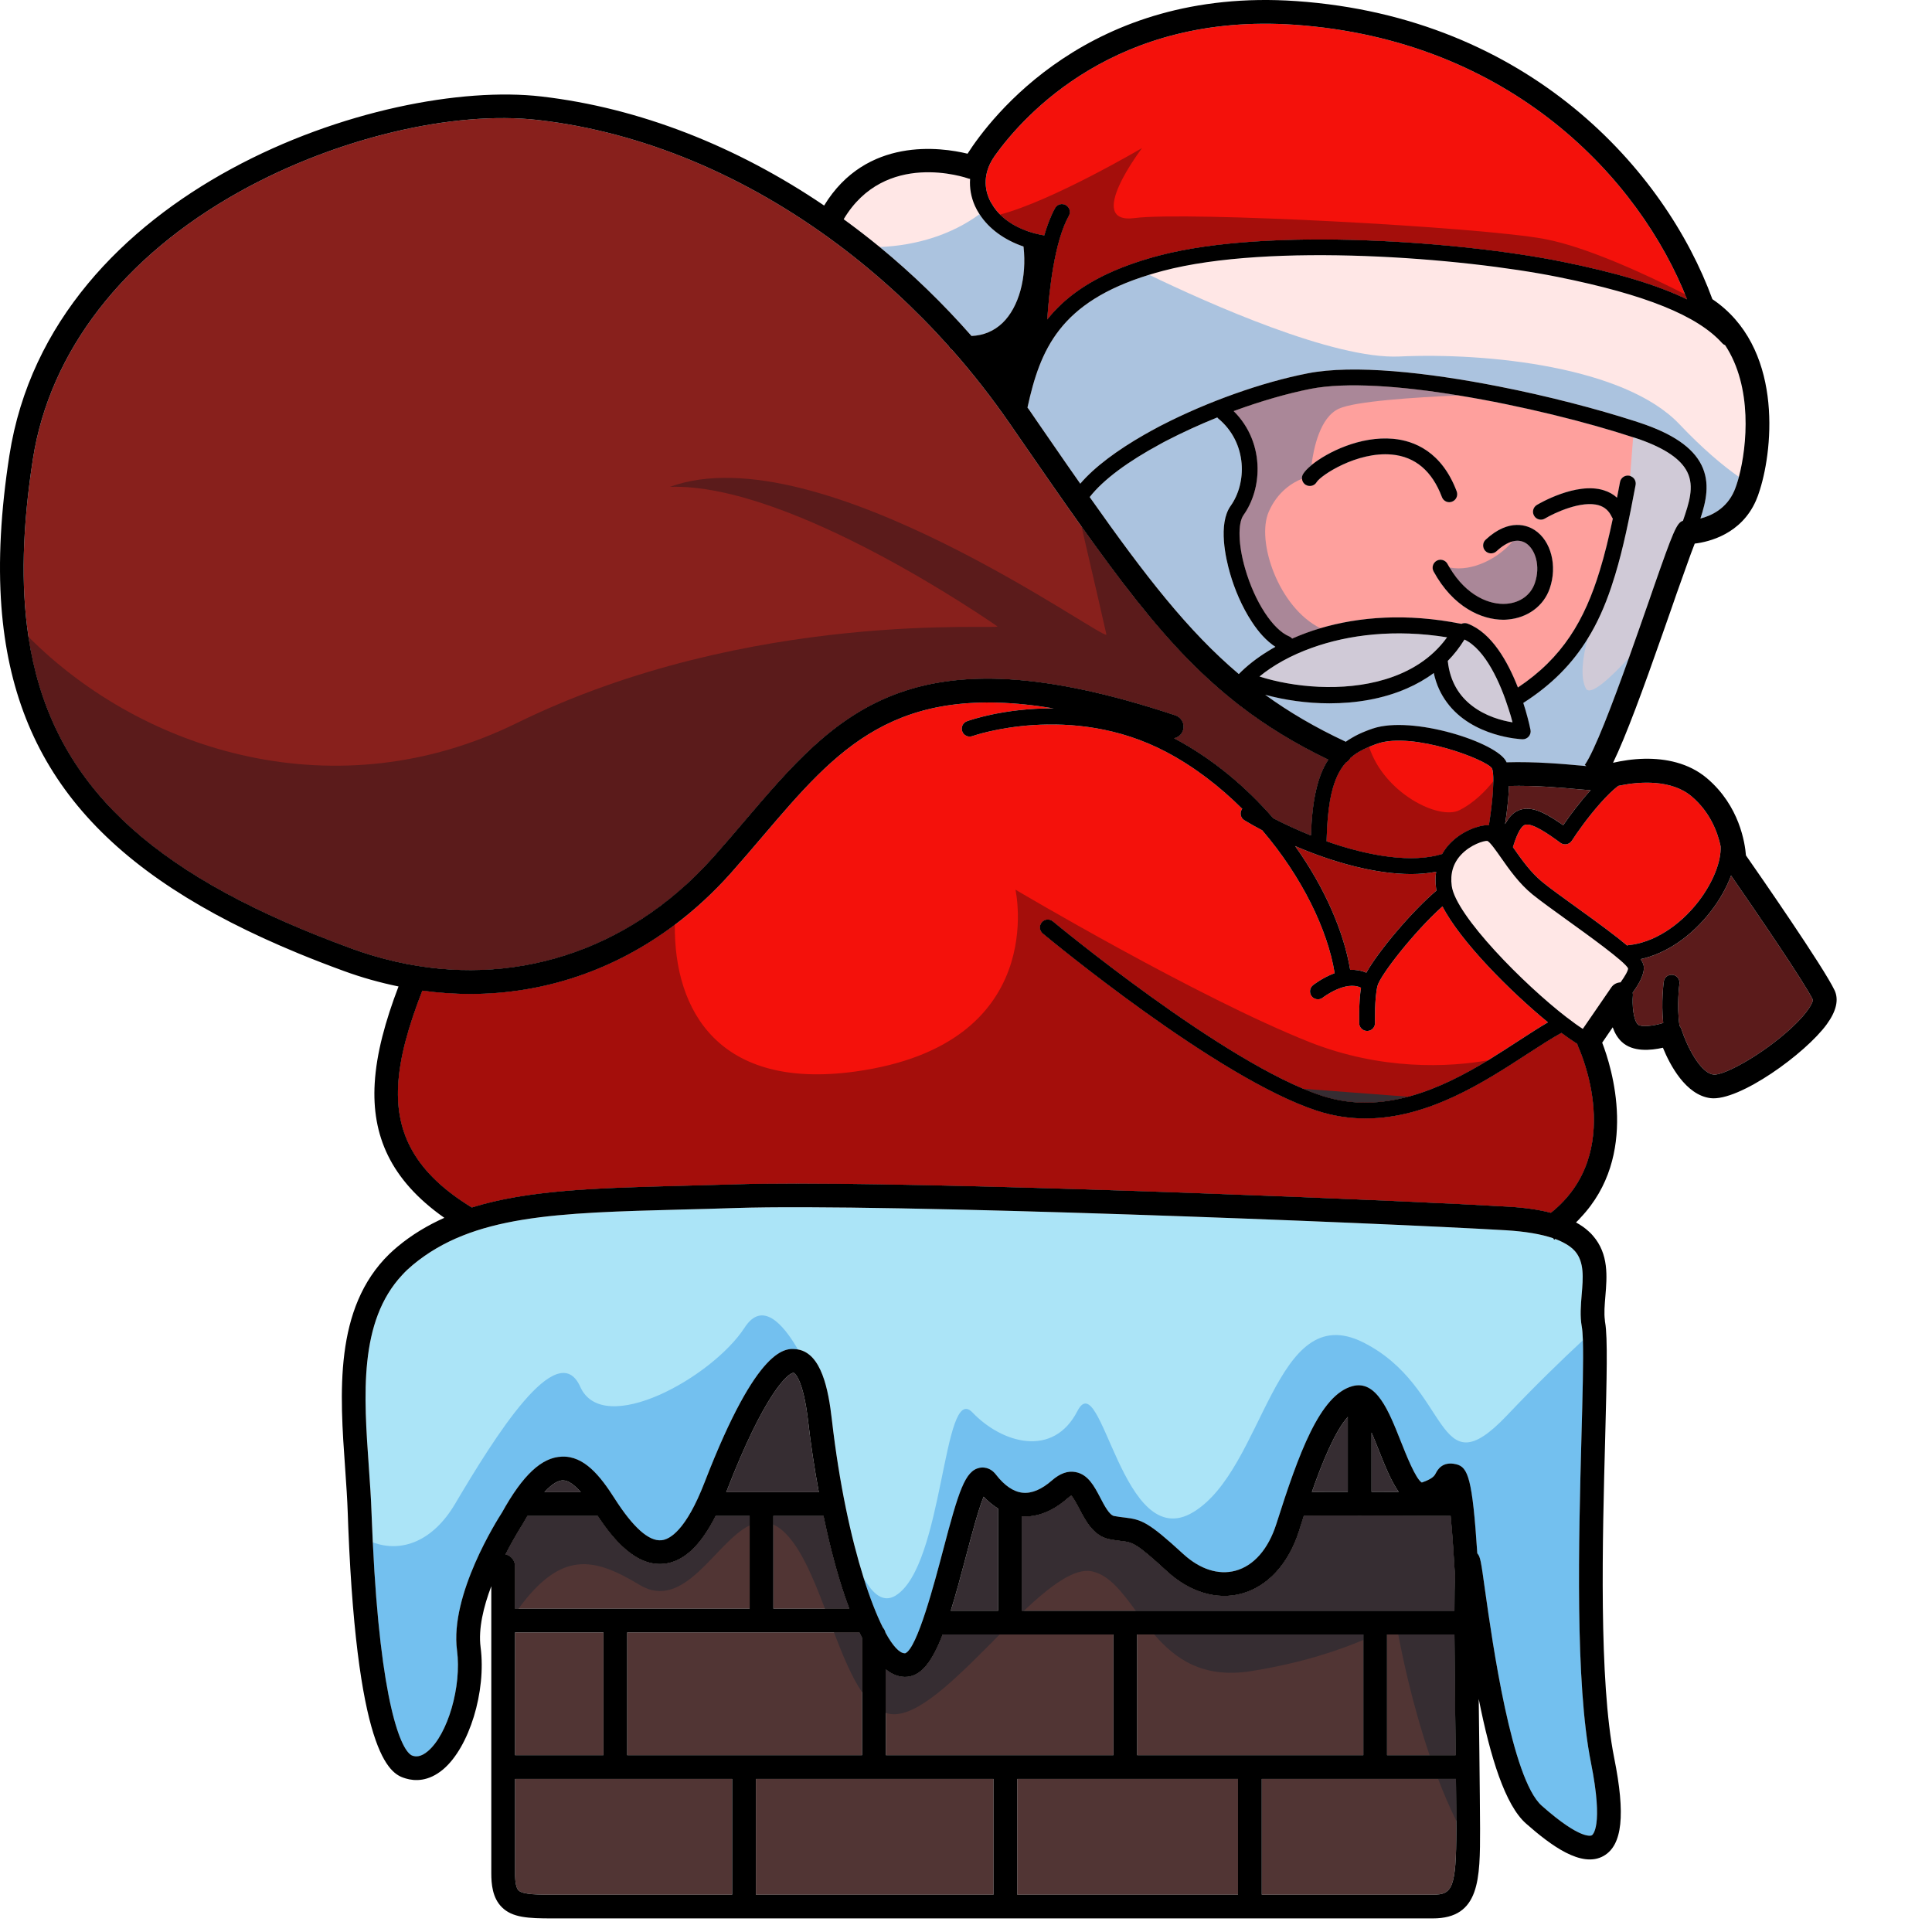
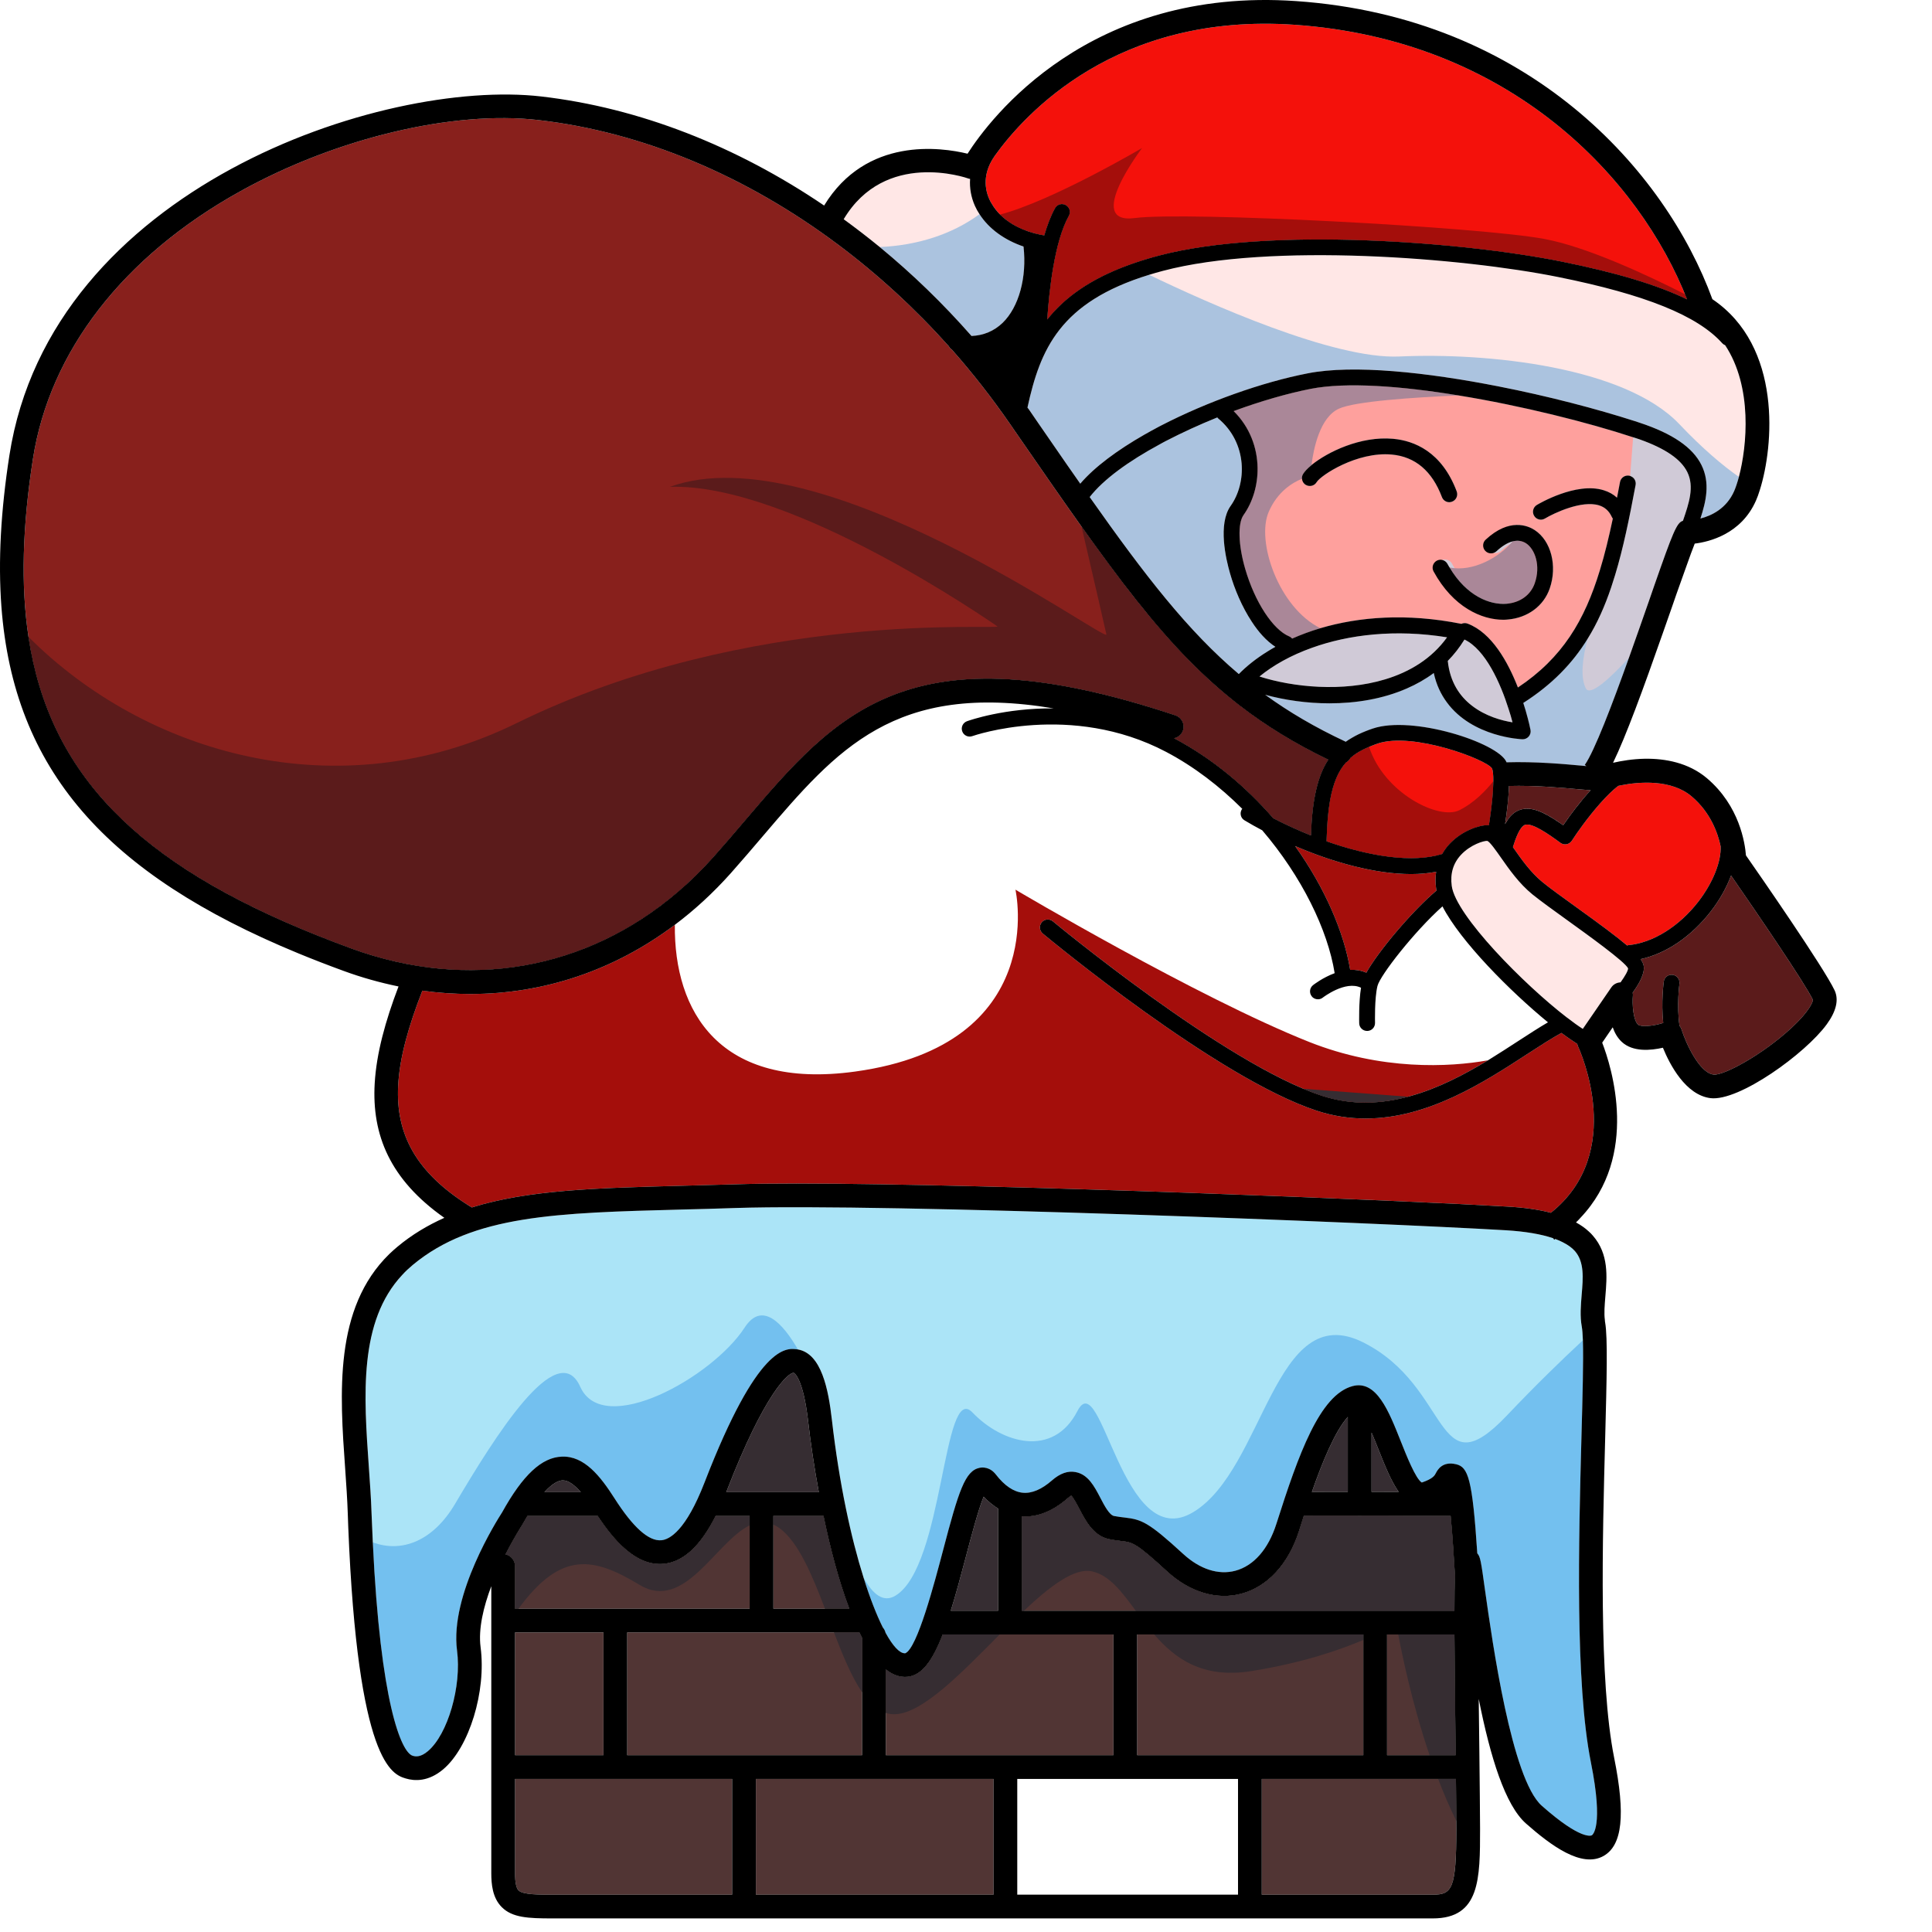
<svg xmlns="http://www.w3.org/2000/svg" version="1.1" id="Layer_2" x="0px" y="0px" width="256" height="256" viewBox="0 0 233.872 244.085" style="enable-background:new 0 0 233.872 244.085;" xml:space="preserve" preserveAspectRatio="xMinYMin meet">
  <style type="text/css">
	.st0{fill:#F4110B;}
	.st1{fill:#88201C;}
	.st2{fill:#FFE7E6;}
	.st3{fill:#5B1B1B;}
	.st4{fill:#A40E0B;}
	.st5{fill:#D0CAD7;}
	.st6{fill:#ABE4F7;}
	.st7{fill:#ABC3DF;}
	.st8{fill:#FEA09D;}
	.st9{fill:#AA8798;}
	.st10{fill:#73C0EF;}
	.st11{fill:#513534;}
	.st12{fill:#362D32;}
</style>
  <g>
    <g>
      <path class="st0" d="M213.709,100.608c-2.56-2.16-6.58-1.86-8.93-1.39c-0.12,0.02-0.23,0.05-0.34,0.07    c-1.4,1.08-3.1,3.08-4.46,4.92c-0.54,0.72-1.01,1.41-1.4,2.01c-0.15,0.23-0.39,0.39-0.66,0.44c-0.27,0.05-0.55-0.01-0.78-0.18    c-1.5-1.11-3.59-2.56-4.47-2.27c-0.65,0.22-1.18,1.69-1.53,2.81c0.04,0.06,0.08,0.12,0.12,0.18c0.95,1.36,2.14,3.05,3.62,4.25    c0.97,0.79,2.55,1.93,4.23,3.14c3.06,2.2,5.12,3.73,6.46,4.87c0.05-0.02,0.1-0.05,0.16-0.05c3.09-0.29,6.4-2.35,8.84-5.5    c1.84-2.39,2.9-5.06,2.81-6.99C217.029,105.248,216.109,102.638,213.709,100.608z" />
      <path class="st0" d="M174.059,93.938c-0.38,0.13-0.75,0.27-1.09,0.42c-0.91,0.37-1.68,0.81-2.35,1.4    c-0.14,0.25-0.34,0.46-0.58,0.59c-0.95,1.07-1.6,2.56-2,4.77c-0.25,1.41-0.39,3.1-0.44,5.17c5.4,1.9,10.86,2.77,14.6,1.6    c0.25-0.44,0.55-0.86,0.91-1.25c1.54-1.65,3.69-2.39,4.82-2.39c0.06,0,0.12,0.01,0.17,0.01c0.05-0.28,0.09-0.57,0.13-0.86    c0.25-1.69,0.42-3.44,0.43-4.7c0.01-0.77-0.04-1.35-0.17-1.63C187.769,95.948,178.509,92.438,174.059,93.938z" />
-       <path class="st0" d="M199.259,131.878c-0.57-0.36-1.25-0.83-1.99-1.38c-1.25,0.68-2.65,1.59-4.27,2.64    c-5.47,3.56-12.56,8.17-20.47,8.17c-2,0-4.06-0.29-6.16-0.98c-12.55-4.1-33.74-21.65-34.63-22.39c-0.43-0.36-0.48-0.99-0.13-1.41    c0.35-0.43,0.98-0.48,1.41-0.13c0.22,0.18,21.78,18.05,33.97,22.03c7.69,2.51,15.02-0.85,21-4.47c1.38-0.85,2.69-1.7,3.92-2.5    c1.29-0.84,2.53-1.64,3.66-2.3c-4.77-3.91-11.07-10.24-13.33-14.65c-3.56,3.18-7.88,8.72-8.21,10.05    c-0.39,1.55-0.31,4.64-0.31,4.67c0.01,0.55-0.42,1.01-0.97,1.02h-0.03c-0.54,0-0.99-0.43-1-0.97c0-0.12-0.07-2.65,0.23-4.49    c-1.97-0.96-4.79,1.22-4.82,1.24c-0.18,0.15-0.4,0.22-0.62,0.22c-0.3,0-0.59-0.12-0.78-0.37c-0.35-0.43-0.28-1.06,0.15-1.41    c0.09-0.07,1.23-0.96,2.74-1.52c-0.87-5.46-4.14-12.19-9.15-18.05c-0.78-0.41-1.53-0.83-2.24-1.26c-0.48-0.28-0.63-0.89-0.35-1.37    c0.02-0.03,0.05-0.05,0.07-0.08c-2.82-2.81-6.06-5.32-9.63-7.2c-12.04-6.34-24.35-2.03-24.47-1.99c-0.52,0.19-1.1-0.08-1.28-0.6    c-0.19-0.52,0.08-1.09,0.6-1.28c0.31-0.11,4.76-1.68,10.96-1.62c-20.1-3.36-27.35,5.11-36.73,16.11    c-1.31,1.54-2.66,3.12-4.09,4.73c-2.2,2.46-4.56,4.63-7.05,6.5c-7.64,5.75-16.54,8.74-25.84,8.74c-2,0-4.03-0.14-6.06-0.42    c-1.74,4.47-2.88,8.44-3.06,12.03c-0.3,6.07,2.2,11.02,9.31,15.36c7.11-2.22,15.81-2.46,26.51-2.74c2.12-0.05,4.33-0.11,6.64-0.18    c17.25-0.57,69.61,1.4,91.67,2.49c2.37,0.12,4.4,0.23,5.99,0.32c2.15,0.12,3.97,0.38,5.52,0.78c9.52-7.6,3.68-20.47,3.42-21.03    C199.319,132.088,199.289,131.988,199.259,131.878z" />
      <path class="st0" d="M125.309,25.758c1.17,2.03,3.58,3.47,6.62,3.98c0.37-1.28,0.82-2.47,1.36-3.44c0.27-0.49,0.88-0.66,1.36-0.39    c0.49,0.27,0.66,0.88,0.39,1.36c-1.83,3.27-2.49,9.49-2.73,13.09c2.17-2.74,5.38-5.1,10.34-6.9c1.16-0.42,2.41-0.81,3.77-1.17    c13.9-3.67,38.55-1.73,50.84,0.75c6.91,1.39,12.09,2.94,15.88,4.78c-5.95-15.14-22.19-32.78-49.59-34.69    c-22.53-1.56-34.14,11.33-37.89,16.58c-0.02,0.02-0.02,0.05-0.04,0.07c-1.2,1.72-1.42,3.64-0.62,5.41    C125.089,25.388,125.189,25.578,125.309,25.758z" />
    </g>
    <path class="st1" d="M167.809,95.978c-0.68,1.03-1.18,2.28-1.53,3.8c-0.38,1.6-0.58,3.5-0.66,5.77c-1.63-0.66-3.24-1.39-4.76-2.18   c-3.42-3.94-7.63-7.51-12.52-10.1c0.5-0.1,0.95-0.46,1.12-0.99c0.26-0.79-0.16-1.63-0.95-1.9c-33.53-11.17-42.74-0.38-54.4,13.29   c-1.29,1.52-2.63,3.09-4.04,4.67c-1.43,1.6-2.93,3.07-4.5,4.4c-11.46,9.78-26.43,12.47-41.15,7.1c-1.56-0.57-3.07-1.15-4.54-1.74   c-22.38-8.98-33.64-20.24-36.28-37.64c-0.99-6.55-0.76-13.97,0.56-22.47c2.11-13.58,11.39-25.58,26.14-33.79   c12.11-6.74,26.92-10.28,37.74-9.03c13.2,1.52,26.31,7.09,37.88,15.76c4.98,3.73,9.67,8.03,13.96,12.82   c0.08,0.17,0.21,0.32,0.38,0.42c2.6,2.94,5.04,6.06,7.31,9.34l1.04,1.51c2.93,4.24,5.57,8.06,8.03,11.51   c4.93,6.92,9.13,12.39,13.57,16.9c2.05,2.08,4.15,3.96,6.38,5.69C159.919,91.688,163.549,93.918,167.809,95.978z" />
    <g>
      <path class="st2" d="M217.949,43.608c-0.14-0.05-0.26-0.13-0.36-0.24c-3.12-3.49-9.71-6.15-20.73-8.37    c-12.1-2.44-36.34-4.37-49.93-0.78c-0.61,0.16-1.19,0.33-1.75,0.5c-11.27,3.46-13.76,9.41-15.37,16.77    c0.08,0.1,0.15,0.21,0.23,0.31l1.04,1.52c1.3,1.89,2.54,3.68,3.73,5.4c0.57,0.81,1.13,1.61,1.67,2.39c1.81-2.12,4.7-4.25,8.11-6.2    c0.59-0.34,1.21-0.67,1.84-1.01c0.09-0.04,0.18-0.09,0.27-0.14c5.83-3.01,12.76-5.47,18.51-6.59c5.77-1.14,15.08-0.13,24.12,1.65    c6.28,1.23,12.43,2.85,17.16,4.37c0.23,0.08,0.45,0.15,0.67,0.22c4.15,1.37,6.7,3.12,7.8,5.34c1.13,2.27,0.57,4.62-0.13,6.76    c1.38-0.35,3.28-1.24,4.26-3.46c0.19-0.44,0.4-1.05,0.6-1.8C220.719,56.368,221.439,48.878,217.949,43.608z" />
      <path class="st2" d="M123.749,27.058c-0.22-0.33-0.42-0.69-0.58-1.05c-0.49-1.1-0.69-2.26-0.61-3.41c-0.05-0.01-0.09,0-0.14-0.02    c-0.44-0.16-10.61-3.64-15.83,5.12c1.54,1.12,3.06,2.29,4.55,3.51c4.11,3.38,8,7.14,11.6,11.24c1.53-0.07,2.84-0.62,3.92-1.65    c2.07-2,3.09-5.76,2.65-9.65C126.889,30.318,124.929,28.898,123.749,27.058z" />
    </g>
    <g>
      <path class="st3" d="M136.639,66.528c1.53,6.6,3.02,13.02,3.14,13.62c0.26,1.27-36.25-25.54-55.15-18.64    c15.32-0.51,40.6,17.1,41.37,17.62c0.76,0.51-31.15-2.3-60.77,12.25c-22.51,11.06-46.93,3.83-61.63-10.92    c2.81,18.54,15.41,30.11,40.82,39.38c16.73,6.1,33.79,1.8,45.65-11.5c1.41-1.58,2.75-3.15,4.04-4.67    c11.66-13.67,20.87-24.46,54.4-13.29c0.79,0.27,1.21,1.11,0.95,1.9c-0.17,0.53-0.62,0.89-1.12,0.99c4.89,2.59,9.1,6.16,12.52,10.1    c1.52,0.79,3.13,1.52,4.76,2.18c0.15-4.42,0.79-7.44,2.19-9.57C154.499,89.528,147.219,81.398,136.639,66.528z" />
      <path class="st3" d="M190.639,99.298c-0.05,1.68-0.3,3.58-0.49,4.82c0.48-0.9,1.07-1.54,1.9-1.81c1.47-0.48,3.14,0.32,5.44,1.95    c0.73-1.06,2.01-2.83,3.47-4.42c-0.37-0.03-0.81-0.07-1.35-0.11C197.309,99.518,193.969,99.208,190.639,99.298z" />
      <path class="st3" d="M218.699,110.608c-0.56,1.5-1.42,3.06-2.55,4.52c-2.47,3.19-5.64,5.34-8.88,6.05    c0.22,0.31,0.35,0.59,0.39,0.84c0.16,0.93-0.52,2.2-1.39,3.39c0.02,0.11,0.04,0.22,0.03,0.33c-0.11,1.19,0.05,3.14,0.64,3.7    c0.35,0.33,1.85,0.22,3.19-0.2c-0.28-2.6,0.05-5.09,0.07-5.23c0.07-0.55,0.57-0.92,1.12-0.85c0.55,0.07,0.93,0.58,0.86,1.12    c-0.01,0.04-0.37,2.79,0.01,5.32c0.11,0.14,0.2,0.3,0.26,0.48c0.55,1.76,2.26,5.46,4.03,5.68c1.21,0.18,6.12-2.44,9.88-5.92    c2.23-2.07,2.69-3.27,2.68-3.52C228.019,124.188,221.839,115.148,218.699,110.608z" />
    </g>
    <g>
      <path class="st4" d="M199.259,131.878c-0.57-0.36-1.25-0.83-1.99-1.38c-1.25,0.68-2.65,1.59-4.27,2.64    c-5.47,3.56-12.56,8.17-20.47,8.17c-2,0-4.06-0.29-6.16-0.98c-12.55-4.1-33.74-21.65-34.63-22.39c-0.43-0.36-0.48-0.99-0.13-1.41    c0.35-0.43,0.98-0.48,1.41-0.13c0.22,0.18,21.78,18.05,33.97,22.03c7.69,2.51,15.02-0.85,21-4.47c-4.91,0.88-13.46,1.3-22.59-2.32    c-14.13-5.62-37.11-19.24-37.11-19.24s4.43,19.58-20.25,22.98c-17.19,2.37-22.9-7.64-22.78-18.54    c-7.64,5.75-16.54,8.74-25.84,8.74c-2,0-4.03-0.14-6.06-0.42c-1.74,4.47-2.88,8.44-3.06,12.03c-0.3,6.07,2.2,11.02,9.31,15.36    c7.11-2.22,15.81-2.46,26.51-2.74c2.12-0.05,4.33-0.11,6.64-0.18c17.25-0.57,69.61,1.4,91.67,2.49c2.37,0.12,4.4,0.23,5.99,0.32    c2.15,0.12,3.97,0.38,5.52,0.78c9.52-7.6,3.68-20.47,3.42-21.03C199.319,132.088,199.289,131.988,199.259,131.878z" />
      <path class="st4" d="M183.109,106.638c1.54-1.65,3.69-2.39,4.82-2.39c0.06,0,0.12,0.01,0.17,0.01c0.05-0.28,0.09-0.57,0.13-0.86    c0.25-1.69,0.42-3.44,0.43-4.7c-0.87,1.11-2.35,2.69-4.28,3.66c-2.6,1.3-9.53-2.17-11.41-8c-0.91,0.37-1.68,0.81-2.35,1.4    c-0.14,0.25-0.34,0.46-0.58,0.59c-0.95,1.07-1.6,2.56-2,4.77c-0.25,1.41-0.39,3.1-0.44,5.17c5.4,1.9,10.86,2.77,14.6,1.6    C182.449,107.448,182.749,107.028,183.109,106.638z" />
      <path class="st4" d="M178.279,110.428c-4.51,0-9.82-1.46-14.66-3.54c3.78,5.29,6.18,10.92,6.96,15.64    c0.67-0.03,1.37,0.07,2.04,0.36c1.52-2.71,5.78-7.78,8.87-10.38c-0.02-0.1-0.05-0.21-0.06-0.31c-0.1-0.72-0.09-1.4,0.01-2.06    C180.439,110.328,179.389,110.428,178.279,110.428z" />
      <path class="st4" d="M133.289,26.298c0.27-0.49,0.88-0.66,1.36-0.39c0.49,0.27,0.66,0.88,0.39,1.36    c-1.83,3.27-2.49,9.49-2.73,13.09c2.17-2.74,5.38-5.1,10.34-6.9c1.16-0.42,2.41-0.81,3.77-1.17c13.9-3.67,38.55-1.73,50.84,0.75    c6.91,1.39,12.09,2.94,15.88,4.78c-0.084-0.215-0.178-0.432-0.267-0.648c-4.645-2.361-12.347-5.976-17.771-6.983    c-8.255-1.532-45.277-3.489-51.745-2.638c-6.468,0.851,0.936-8.851,0.936-8.851s-11.364,6.693-17.938,8.405    c1.315,1.317,3.26,2.247,5.575,2.635C132.299,28.458,132.749,27.268,133.289,26.298z" />
    </g>
    <g>
      <path class="st5" d="M185.939,89.138c1.74,1.36,3.82,1.91,5.15,2.12c-0.13-0.51-0.29-1.07-0.49-1.67    c-1.03-3.27-2.92-7.52-5.58-8.79c-0.62,1-1.32,1.9-2.11,2.7C183.189,86.198,184.439,87.978,185.939,89.138z" />
      <path class="st5" d="M175.029,85.818c3.07-0.93,5.85-2.6,7.79-5.3c-6.56-1.06-12.44-0.34-17.06,1.32    c-2.67,0.95-4.92,2.22-6.64,3.63C163.329,86.818,169.619,87.468,175.029,85.818z" />
      <path class="st5" d="M213.169,59.638c-0.8-1.62-2.77-2.97-6.03-4.13c-0.2-0.06-0.4-0.13-0.61-0.2c-0.06-0.02-0.13-0.04-0.2-0.06    c-5.74-1.89-14.08-3.99-22.07-5.29c-7.23-1.19-14.18-1.71-18.67-0.83c-2.98,0.59-6.36,1.57-9.73,2.81    c2.06,2.04,2.99,4.66,3.02,7.19c0.03,2.19-0.62,4.32-1.77,5.94c-0.75,1.05-0.67,3.79,0.21,6.81c1.21,4.17,3.5,7.68,5.57,8.53    c0.14,0.06,0.26,0.16,0.36,0.27c1.1-0.49,2.29-0.93,3.56-1.31c4.84-1.43,10.87-1.94,17.82-0.55c0.24-0.11,0.52-0.13,0.78-0.03    c3.06,1.15,5.1,4.85,6.36,8.07c5.62-3.74,8.43-8.48,10.35-14.8c0.62-2.01,1.14-4.18,1.64-6.54c-0.04-0.06-0.09-0.12-0.12-0.19    c-0.35-0.77-0.88-1.25-1.62-1.48c-2.19-0.68-5.67,0.97-6.83,1.66c-0.47,0.29-1.09,0.14-1.37-0.34c-0.29-0.47-0.13-1.09,0.34-1.37    c0.2-0.12,4.96-2.95,8.45-1.86c0.65,0.2,1.21,0.51,1.68,0.94c0.13-0.65,0.26-1.31,0.38-1.98c0.1-0.54,0.62-0.9,1.17-0.8    c0.04,0.01,0.08,0.02,0.11,0.03c0.05,0.02,0.1,0.04,0.15,0.07c0.39,0.18,0.62,0.62,0.54,1.07c-0.8,4.26-1.57,8.03-2.59,11.38    c-0.16,0.53-0.33,1.06-0.5,1.57c-0.8,2.37-1.75,4.52-2.97,6.48c-1.92,3.12-4.49,5.78-8.13,8.11c0.11,0.34,0.21,0.67,0.3,0.97    c0.39,1.35,0.59,2.3,0.61,2.43c0.06,0.3-0.02,0.6-0.22,0.84c-0.19,0.22-0.47,0.35-0.76,0.35h-0.03c-0.08,0-6.31-0.23-9.56-4.67    c-0.74-1-1.33-2.22-1.65-3.7c-1.05,0.78-2.2,1.43-3.4,1.95c-3.03,1.33-6.44,1.88-9.78,1.88c-2.85,0-5.65-0.41-8.12-1.08    c3.02,2.19,6.31,4.12,10.11,5.9c0.02,0.01,0.04,0.03,0.06,0.04c0.26-0.18,0.53-0.36,0.82-0.52c0.52-0.31,1.09-0.58,1.72-0.83    c0.28-0.11,0.57-0.22,0.87-0.32c5.03-1.71,15.8,1.77,16.89,4.2c0.01,0.02,0.02,0.04,0.02,0.06c3.61-0.11,7.28,0.22,9.55,0.43    c0.18,0.01,0.36,0.03,0.54,0.05l-0.2-0.15c1.22-1.73,3.47-7.64,5.58-13.54c0.91-2.55,1.8-5.09,2.57-7.3    c0.2-0.58,0.4-1.13,0.57-1.65c2.42-6.92,2.9-8.14,3.68-8.35C213.379,63.588,214.089,61.498,213.169,59.638z M175.829,57.428    c-4.39-0.4-8.98,2.63-9.49,3.49c-0.28,0.47-0.89,0.62-1.37,0.34c-0.28-0.16-0.46-0.46-0.48-0.77c-0.02-0.2,0.02-0.41,0.14-0.6    c0.19-0.32,0.56-0.71,1.06-1.12v-0.01c2-1.64,6.2-3.7,10.33-3.32c2.61,0.24,6.12,1.59,8.02,6.65c0.19,0.52-0.07,1.1-0.59,1.29    c-0.11,0.04-0.23,0.07-0.35,0.07c-0.4,0-0.78-0.25-0.93-0.65C180.929,59.508,178.799,57.698,175.829,57.428z M193.889,66.968    c2.07,1.35,2.89,4.52,1.9,7.38c-0.76,2.21-2.79,3.71-5.29,3.92c-0.18,0.02-0.38,0.03-0.57,0.03c-2.75,0-6.35-1.59-8.81-6.1    c-0.27-0.48-0.09-1.09,0.4-1.36c0.48-0.26,1.09-0.08,1.35,0.4c0.09,0.16,0.17,0.31,0.27,0.46c2.16,3.63,5.11,4.75,7.2,4.58    c1.72-0.14,3.05-1.11,3.56-2.59c0.77-2.21,0.04-4.3-1.1-5.05c-0.5-0.32-1.07-0.4-1.7-0.24c-0.64,0.17-1.33,0.59-2.04,1.25    c-0.41,0.37-1.04,0.35-1.42-0.06c-0.37-0.4-0.35-1.04,0.06-1.41C190.699,65.398,193.029,66.408,193.889,66.968z" />
    </g>
    <path class="st6" d="M201.109,231.868c-0.05,0.03-1.33,0.69-6.33-3.74c-3.8-3.36-6.23-20.64-7.15-27.14   c-0.53-3.82-0.6-4.31-0.99-4.74c-0.62-9.46-1.16-10.91-2.68-11.26c-1.76-0.42-2.37,0.76-2.57,1.15c-0.14,0.27-0.35,0.68-1.76,1.16   c-0.77-0.44-1.99-3.53-2.66-5.22c-1.51-3.81-3.07-7.77-6.09-6.96c-4.14,1.11-6.81,8.55-9.63,17.42c-1.02,3.19-2.86,5.29-5.19,5.91   c-2.13,0.56-4.47-0.19-6.58-2.13c-4.44-4.08-5.26-4.34-7.41-4.6c-0.36-0.04-0.79-0.09-1.32-0.19c-0.6-0.12-1.23-1.33-1.74-2.31   c-0.76-1.45-1.54-2.95-3.13-3.24c-0.97-0.19-1.96,0.17-2.96,1.04c-1.31,1.15-2.56,1.68-3.7,1.57c-1.16-0.11-2.31-0.89-3.4-2.3   c-0.77-0.99-1.7-0.92-2.06-0.85c-1.83,0.38-2.63,2.86-4.62,10.44c-1.06,4.02-3.26,12.4-4.77,12.99h-0.07   c-0.65,0-1.5-0.91-2.42-2.59c-0.06-0.25-0.18-0.48-0.34-0.66c-0.79-1.58-1.63-3.71-2.44-6.31c-1.58-5.02-3.07-11.83-4-19.93   c-0.44-3.88-1.33-8.37-4.29-8.89c-0.04-0.01-0.09-0.01-0.14-0.02c-1.35-0.17-4.91-0.63-11.65,16.8c-2.37,6.13-4.43,7.22-5.44,7.32   c-1.6,0.17-3.6-1.62-5.94-5.29c-1.78-2.79-3.82-5.39-6.65-5.27c-2.54,0.08-4.94,2.32-7.56,7.05c-0.56,0.87-6.62,10.38-5.69,17.43   c0.6,4.53-1.16,10.6-3.68,12.73c-0.91,0.77-1.53,0.7-1.92,0.58c-1.46-0.44-4.08-6.71-5.04-26.96c-0.06-1.18-0.11-2.42-0.16-3.7   c-0.06-1.88-0.2-3.79-0.34-5.81c-0.64-9.05-1.3-18.39,4.23-24.29c0.4-0.44,0.84-0.85,1.32-1.25c7.59-6.31,18.12-6.58,34.05-7   c2.13-0.05,4.35-0.11,6.65-0.19c19.04-0.62,81.08,1.85,97.4,2.81c2.47,0.15,4.46,0.49,5.98,1.01l0.12,0.19   c0.05-0.03,0.09-0.06,0.14-0.1c0.35,0.13,0.67,0.27,0.96,0.42c0.65,0.33,1.17,0.7,1.54,1.13c1.18,1.37,1.02,3.36,0.84,5.46   c-0.11,1.35-0.23,2.74,0.01,4.06c0.07,0.37,0.11,0.96,0.14,1.73c0.08,2.56-0.04,7.08-0.18,12.15c-0.35,13.12-0.82,31.08,1.19,41.17   C202.639,230.878,201.169,231.828,201.109,231.868z" />
    <g>
      <path class="st7" d="M123.749,27.058c-3.44,2.54-7.88,3.96-12.61,4.15c4.11,3.38,8,7.14,11.6,11.24c1.53-0.07,2.84-0.62,3.92-1.65    c2.07-2,3.09-5.76,2.65-9.65C126.889,30.318,124.929,28.898,123.749,27.058z" />
      <path class="st7" d="M212.169,53.588c-6.9-7.27-24.26-9.06-35.37-8.55c-8.29,0.38-24.13-6.71-31.62-10.32    c-11.27,3.46-13.76,9.41-15.37,16.77c0.08,0.1,0.15,0.21,0.23,0.31l1.04,1.52c1.3,1.89,2.54,3.68,3.73,5.4    c0.57,0.81,1.13,1.61,1.67,2.39c1.81-2.12,4.7-4.25,8.11-6.2c6.21-3.53,14.16-6.48,20.62-7.74c9.98-1.97,30.54,2.47,41.95,6.24    c4.15,1.37,6.7,3.12,7.8,5.34c1.13,2.27,0.57,4.62-0.13,6.76c1.38-0.35,3.28-1.24,4.26-3.46c0.19-0.44,0.4-1.05,0.6-1.8    C217.639,58.818,215.089,56.668,212.169,53.588z" />
      <path class="st7" d="M200.359,86.978c-0.7-1.32-0.47-3.73,0.22-6.28c-1.92,3.12-4.49,5.78-8.13,8.11c0.59,1.85,0.88,3.24,0.91,3.4    c0.06,0.3-0.02,0.6-0.22,0.84c-0.19,0.22-0.47,0.35-0.76,0.35h-0.03c-0.1,0-9.45-0.35-11.21-8.37c-3.7,2.75-8.51,3.83-13.18,3.83    c-2.85,0-5.65-0.41-8.12-1.08c3.02,2.19,6.31,4.12,10.11,5.9c0.02,0.01,0.04,0.03,0.06,0.04c0.95-0.67,2.07-1.22,3.41-1.67    c5.03-1.71,15.8,1.77,16.89,4.2c0.01,0.02,0.02,0.04,0.02,0.06c3.61-0.11,7.28,0.22,9.55,0.43c0.18,0.01,0.36,0.03,0.54,0.05    l-0.2-0.15c1.22-1.73,3.47-7.64,5.58-13.54C203.559,85.538,200.919,88.038,200.359,86.978z" />
      <path class="st7" d="M155.399,72.438c-0.52-1.8-1.56-6.23,0.08-8.53c1.03-1.45,1.55-3.41,1.38-5.38c-0.18-2.06-1.1-4.14-2.99-5.69    c-0.03-0.03-0.05-0.07-0.08-0.1c-2.23,0.9-4.43,1.91-6.48,2.97c-4.21,2.2-7.77,4.68-9.64,7.09c7.01,9.95,12.43,16.94,18.84,22.36    c0,0,0-0.01,0.01-0.01c1.17-1.2,2.73-2.38,4.61-3.43C158.379,79.918,156.349,75.748,155.399,72.438z" />
    </g>
-     <path class="st8" d="M184.259,49.958c-7.23-1.19-14.18-1.71-18.67-0.83c-2.98,0.59-6.36,1.57-9.73,2.81   c2.06,2.04,2.99,4.66,3.02,7.19c0.03,2.19-0.62,4.32-1.77,5.94c-0.75,1.05-0.67,3.79,0.21,6.81c1.21,4.17,3.5,7.68,5.57,8.53   c0.14,0.06,0.26,0.16,0.36,0.27c1.1-0.49,2.29-0.93,3.56-1.31c4.84-1.43,10.87-1.94,17.82-0.55c0.24-0.11,0.52-0.13,0.78-0.03   c3.06,1.15,5.1,4.85,6.36,8.07c5.62-3.74,8.43-8.48,10.35-14.8c0.62-2.01,1.14-4.18,1.64-6.54c-0.04-0.06-0.09-0.12-0.12-0.19   c-0.35-0.77-0.88-1.25-1.62-1.48c-2.19-0.68-5.67,0.97-6.83,1.66c-0.47,0.29-1.09,0.14-1.37-0.34c-0.29-0.47-0.13-1.09,0.34-1.37   c0.2-0.12,4.96-2.95,8.45-1.86c0.65,0.2,1.21,0.51,1.68,0.94c0.13-0.65,0.26-1.31,0.38-1.98c0.1-0.54,0.62-0.9,1.17-0.8   c0.04,0.01,0.08,0.02,0.11,0.03l0.38-4.88C200.589,53.358,192.249,51.258,184.259,49.958z M175.829,57.428   c-4.39-0.4-8.98,2.63-9.49,3.49c-0.28,0.47-0.89,0.62-1.37,0.34c-0.28-0.16-0.46-0.46-0.48-0.77c-0.02-0.2,0.02-0.41,0.14-0.6   c0.19-0.32,0.56-0.71,1.06-1.12v-0.01c2-1.64,6.2-3.7,10.33-3.32c2.61,0.24,6.12,1.59,8.02,6.65c0.19,0.52-0.07,1.1-0.59,1.29   c-0.11,0.04-0.23,0.07-0.35,0.07c-0.4,0-0.78-0.25-0.93-0.65C180.929,59.508,178.799,57.698,175.829,57.428z M193.889,66.968   c2.07,1.35,2.89,4.52,1.9,7.38c-0.76,2.21-2.79,3.71-5.29,3.92c-0.18,0.02-0.38,0.03-0.57,0.03c-2.75,0-6.35-1.59-8.81-6.1   c-0.27-0.48-0.09-1.09,0.4-1.36c0.48-0.26,1.09-0.08,1.35,0.4c0.09,0.16,0.17,0.31,0.27,0.46c2.16,3.63,5.11,4.75,7.2,4.58   c1.72-0.14,3.05-1.11,3.56-2.59c0.77-2.21,0.04-4.3-1.1-5.05c-0.5-0.32-1.07-0.4-1.7-0.24c-0.64,0.17-1.33,0.59-2.04,1.25   c-0.41,0.37-1.04,0.35-1.42-0.06c-0.37-0.4-0.35-1.04,0.06-1.41C190.699,65.398,193.029,66.408,193.889,66.968z" />
+     <path class="st8" d="M184.259,49.958c-7.23-1.19-14.18-1.71-18.67-0.83c-2.98,0.59-6.36,1.57-9.73,2.81   c2.06,2.04,2.99,4.66,3.02,7.19c0.03,2.19-0.62,4.32-1.77,5.94c-0.75,1.05-0.67,3.79,0.21,6.81c1.21,4.17,3.5,7.68,5.57,8.53   c0.14,0.06,0.26,0.16,0.36,0.27c1.1-0.49,2.29-0.93,3.56-1.31c4.84-1.43,10.87-1.94,17.82-0.55c0.24-0.11,0.52-0.13,0.78-0.03   c3.06,1.15,5.1,4.85,6.36,8.07c5.62-3.74,8.43-8.48,10.35-14.8c0.62-2.01,1.14-4.18,1.64-6.54c-0.04-0.06-0.09-0.12-0.12-0.19   c-0.35-0.77-0.88-1.25-1.62-1.48c-2.19-0.68-5.67,0.97-6.83,1.66c-0.47,0.29-1.09,0.14-1.37-0.34c-0.29-0.47-0.13-1.09,0.34-1.37   c0.2-0.12,4.96-2.95,8.45-1.86c0.65,0.2,1.21,0.51,1.68,0.94c0.13-0.65,0.26-1.31,0.38-1.98c0.1-0.54,0.62-0.9,1.17-0.8   c0.04,0.01,0.08,0.02,0.11,0.03l0.38-4.88C200.589,53.358,192.249,51.258,184.259,49.958z M175.829,57.428   c-4.39-0.4-8.98,2.63-9.49,3.49c-0.28,0.47-0.89,0.62-1.37,0.34c-0.28-0.16-0.46-0.46-0.48-0.77c-0.02-0.2,0.02-0.41,0.14-0.6   c0.19-0.32,0.56-0.71,1.06-1.12v-0.01c2-1.64,6.2-3.7,10.33-3.32c2.61,0.24,6.12,1.59,8.02,6.65c0.19,0.52-0.07,1.1-0.59,1.29   c-0.11,0.04-0.23,0.07-0.35,0.07c-0.4,0-0.78-0.25-0.93-0.65C180.929,59.508,178.799,57.698,175.829,57.428z M193.889,66.968   c2.07,1.35,2.89,4.52,1.9,7.38c-0.76,2.21-2.79,3.71-5.29,3.92c-2.75,0-6.35-1.59-8.81-6.1   c-0.27-0.48-0.09-1.09,0.4-1.36c0.48-0.26,1.09-0.08,1.35,0.4c0.09,0.16,0.17,0.31,0.27,0.46c2.16,3.63,5.11,4.75,7.2,4.58   c1.72-0.14,3.05-1.11,3.56-2.59c0.77-2.21,0.04-4.3-1.1-5.05c-0.5-0.32-1.07-0.4-1.7-0.24c-0.64,0.17-1.33,0.59-2.04,1.25   c-0.41,0.37-1.04,0.35-1.42-0.06c-0.37-0.4-0.35-1.04,0.06-1.41C190.699,65.398,193.029,66.408,193.889,66.968z" />
    <g>
      <path class="st9" d="M165.589,49.128c-2.98,0.59-6.36,1.57-9.73,2.81c2.06,2.04,2.99,4.66,3.02,7.19    c0.03,2.19-0.62,4.32-1.77,5.94c-0.75,1.05-0.67,3.79,0.21,6.81c1.21,4.17,3.5,7.68,5.57,8.53c0.14,0.06,0.26,0.16,0.36,0.27    c1.1-0.49,2.29-0.93,3.56-1.31c-5.27-2.62-8.14-10.98-6.52-14.71c1.11-2.55,3-3.69,4.2-4.17c-0.02-0.2,0.02-0.41,0.14-0.6    c0.19-0.32,0.56-0.71,1.06-1.12v-0.01c0.27-2.12,1.07-6.02,3.45-7.12c2.04-0.95,9.61-1.44,15.12-1.68    C177.029,48.768,170.079,48.248,165.589,49.128z" />
      <path class="st9" d="M192.799,68.638c-0.5-0.32-1.07-0.4-1.7-0.24c-1.7,2.03-5,3.89-7.96,3.3c2.16,3.63,5.11,4.75,7.2,4.58    c1.72-0.14,3.05-1.11,3.56-2.59C194.669,71.478,193.939,69.388,192.799,68.638z" />
    </g>
    <path class="st2" d="M205.689,122.338c0.01,0.29-0.37,0.96-0.95,1.77c-0.46,0.02-0.9,0.24-1.17,0.64l-2.19,3.19l-1.41,2.05   c-0.58-0.37-1.25-0.85-1.98-1.42c0,0,0,0-0.01,0c-5.44-4.18-14.06-12.9-14.57-16.64c-0.21-1.55,0.18-2.87,1.17-3.93   c1.21-1.3,2.91-1.8,3.33-1.76c0.34,0.14,1.13,1.27,1.71,2.1c1.03,1.47,2.3,3.29,4,4.67c1.02,0.82,2.62,1.98,4.32,3.2   C200.689,118.188,205.289,121.498,205.689,122.338z" />
    <g>
      <path class="st10" d="M94.079,167.718c-4.08,6.3-17.87,13.96-20.77,7.49c-2.89-6.47-10.89,6.47-15.83,14.81    c-2.77,4.68-6.72,6.2-10.38,4.84c0.96,20.25,3.58,26.52,5.04,26.96c0.39,0.12,1.01,0.19,1.92-0.58c2.52-2.13,4.28-8.2,3.68-12.73    c-0.93-7.05,5.13-16.56,5.69-17.43c2.62-4.73,5.02-6.97,7.56-7.05c2.83-0.12,4.87,2.48,6.65,5.27c2.34,3.67,4.34,5.46,5.94,5.29    c1.01-0.1,3.07-1.19,5.44-7.32c6.74-17.43,10.3-16.97,11.65-16.8c0.05,0.01,0.1,0.01,0.14,0.02    C98.879,167.158,96.279,164.328,94.079,167.718z" />
      <path class="st10" d="M200.989,222.648c-2.01-10.09-1.54-28.05-1.19-41.17c0.14-5.07,0.26-9.59,0.18-12.15    c-2.77,2.57-6.08,5.79-9.56,9.46c-9.19,9.7-6.98-3.58-18.21-9.2c-11.24-5.61-12.43,16-21.45,21.45    c-9.02,5.45-11.57-18.72-14.64-12.77c-3.06,5.96-9.53,4.09-13.27,0.17c-3.75-3.91-3.58,19.41-9.71,23.15    c-1.52,0.93-2.87-0.14-4.04-2.28c0.81,2.6,1.65,4.73,2.44,6.31c0.16,0.18,0.28,0.41,0.34,0.66c0.92,1.68,1.77,2.59,2.42,2.59h0.07    c1.51-0.59,3.71-8.97,4.77-12.99c1.99-7.58,2.79-10.06,4.62-10.44c0.36-0.07,1.29-0.14,2.06,0.85c1.09,1.41,2.24,2.19,3.4,2.3    c1.14,0.11,2.39-0.42,3.7-1.57c1-0.87,1.99-1.23,2.96-1.04c1.59,0.29,2.37,1.79,3.13,3.24c0.51,0.98,1.14,2.19,1.74,2.31    c0.53,0.1,0.96,0.15,1.32,0.19c2.15,0.26,2.97,0.52,7.41,4.6c2.11,1.94,4.45,2.69,6.58,2.13c2.33-0.62,4.17-2.72,5.19-5.91    c2.82-8.87,5.49-16.31,9.63-17.42c3.02-0.81,4.58,3.15,6.09,6.96c0.67,1.69,1.89,4.78,2.66,5.22c1.41-0.48,1.62-0.89,1.76-1.16    c0.2-0.39,0.81-1.57,2.57-1.15c1.52,0.35,2.06,1.8,2.68,11.26c0.39,0.43,0.46,0.92,0.99,4.74c0.92,6.5,3.35,23.78,7.15,27.14    c5,4.43,6.28,3.77,6.33,3.74C201.169,231.828,202.639,230.878,200.989,222.648z" />
    </g>
    <g>
      <path class="st11" d="M183.819,199.158c-0.01-0.07-0.01-0.14-0.01-0.21c-0.11-1.76-0.29-4.87-0.54-7.43    c-3.5-0.02-7.64-0.03-11.17-0.04c-0.1,0.03-0.21,0.04-0.32,0.04c-0.11,0-0.21-0.01-0.32-0.04c-3.18,0-5.76,0-6.73,0.02    c-0.22,0.7-0.43,1.36-0.62,1.95c-1.32,4.14-3.97,7.02-7.28,7.9c-3.11,0.83-6.53-0.2-9.38-2.82c-3.93-3.61-4.35-3.66-5.73-3.83    c-0.43-0.05-0.92-0.11-1.54-0.23c-2.02-0.39-3.02-2.31-3.83-3.86c-0.28-0.53-0.73-1.39-1.01-1.65c-0.08,0.04-0.23,0.13-0.44,0.32    c-1.9,1.66-3.85,2.43-5.79,2.3v11.92h54.64C183.749,201.618,183.769,200.208,183.819,199.158z" />
      <path class="st11" d="M104.039,191.518h-6.33v11.72h9.59C105.979,199.768,104.889,195.618,104.039,191.518z" />
      <path class="st11" d="M65.069,203.238h29.64v-11.72h-4.29c-1.93,3.82-4.09,5.81-6.55,6.05c-3.55,0.36-6.42-3.11-8.36-6.05h-8.87    c-0.2,0.33-0.4,0.67-0.61,1.05c-0.02,0.04-0.04,0.07-0.06,0.1c-0.02,0.04-1,1.54-2.1,3.71c0.68,0.14,1.2,0.74,1.2,1.47V203.238z" />
      <rect x="65.069" y="206.238" class="st11" width="11.17" height="15.51" />
      <path class="st11" d="M79.239,221.748h29.68v-14.81c-0.12-0.22-0.23-0.46-0.35-0.7h-29.33V221.748z" />
      <path class="st11" d="M140.669,206.498h-21.57c-1.27,3.29-2.62,5.18-4.46,5.35c-0.95,0.09-1.86-0.25-2.72-0.93v10.83h28.75    V206.498z" />
      <rect x="143.669" y="206.498" class="st11" width="28.57" height="15.25" />
      <path class="st11" d="M175.239,206.498v15.25h8.66v-0.5c-0.08-6.44-0.13-11.2-0.15-14.75H175.239z" />
      <path class="st11" d="M183.939,224.748h-24.53v14.62h21.61c2.44,0,2.97-0.72,2.97-8.33    C183.989,229.628,183.959,227.398,183.939,224.748z" />
-       <rect x="128.519" y="224.748" class="st11" width="27.89" height="14.62" />
      <rect x="95.499" y="224.748" class="st11" width="30.02" height="14.62" />
      <path class="st11" d="M65.069,236.658c0,1.14,0.15,1.88,0.44,2.17c0.56,0.55,2.5,0.55,4.96,0.54h22.03v-14.62h-27.43V236.658z" />
    </g>
    <g>
      <path class="st12" d="M124.269,189.088c-0.67,1.64-1.55,4.97-2.23,7.55c-0.68,2.58-1.3,4.87-1.92,6.86h5.99v-12.9    C125.479,190.208,124.859,189.708,124.269,189.088z" />
      <path class="st12" d="M137.994,198.528c2.187,0.5,3.755,2.606,5.495,4.97h40.26c0-1.88,0.02-3.29,0.07-4.34    c-0.01-0.07-0.01-0.14-0.01-0.21c-0.11-1.76-0.29-4.87-0.54-7.43c-3.5-0.02-7.64-0.03-11.17-0.04c-0.1,0.03-0.21,0.04-0.32,0.04    c-0.11,0-0.21-0.01-0.32-0.04c-3.18,0-5.76,0-6.73,0.02c-0.22,0.7-0.43,1.36-0.62,1.95c-1.32,4.14-3.97,7.02-7.28,7.9    c-3.11,0.83-6.53-0.2-9.38-2.82c-3.93-3.61-4.35-3.66-5.73-3.83c-0.43-0.05-0.92-0.11-1.54-0.23c-2.02-0.39-3.02-2.31-3.83-3.86    c-0.28-0.53-0.73-1.39-1.01-1.65c-0.08,0.04-0.23,0.13-0.44,0.32c-1.9,1.66-3.85,2.43-5.79,2.3v11.92h0.254    C132.698,200.355,135.772,198.02,137.994,198.528z" />
      <path class="st12" d="M165.739,188.498c0.95-0.02,2.38-0.02,4.54-0.02v-9.47C168.639,180.838,167.039,184.778,165.739,188.498z" />
      <path class="st12" d="M114.639,211.848c-0.95,0.09-1.86-0.25-2.72-0.93v5.492c0.39,0.125,0.798,0.182,1.224,0.161    c3.506-0.175,8.41-5.313,13.157-10.072h-7.201C117.829,209.788,116.479,211.678,114.639,211.848z" />
      <path class="st12" d="M71.119,187.028h-0.04c-0.44,0.01-1.21,0.29-2.3,1.49h4.6C72.639,187.668,71.849,187.028,71.119,187.028z" />
      <path class="st12" d="M173.279,180.988v7.49c1.03,0,2.17,0.01,3.43,0.01c-0.97-1.38-1.76-3.36-2.53-5.3    C173.939,182.578,173.619,181.778,173.279,180.988z" />
      <path class="st12" d="M80.803,200.23c5.691,3.441,9.633-5.464,13.906-7.517v-1.195h-4.29c-1.93,3.82-4.09,5.81-6.55,6.05    c-3.55,0.36-6.42-3.11-8.36-6.05h-8.87c-0.2,0.33-0.4,0.67-0.61,1.05c-0.02,0.04-0.04,0.07-0.06,0.1c-0.02,0.04-1,1.54-2.1,3.71    c0.68,0.14,1.2,0.74,1.2,1.47v5.39h0.438C70.881,195.892,74.981,196.71,80.803,200.23z" />
      <path class="st12" d="M177.871,138.556c-4.259-0.33-8.675-0.666-13.198-1c0.802,0.337,1.577,0.631,2.316,0.873    C170.741,139.653,174.405,139.474,177.871,138.556z" />
      <path class="st12" d="M158.079,211.124c6.57-1.051,11.188-2.685,14.159-3.934v-0.691h-26.417    C148.463,209.56,151.959,212.103,158.079,211.124z" />
      <path class="st12" d="M181.69,224.748c0.69,1.801,1.452,3.59,2.295,5.295c-0.008-1.373-0.03-3.199-0.046-5.295H181.69z" />
      <path class="st12" d="M105.362,206.238c1.104,2.888,2.233,5.63,3.557,7.565v-6.865c-0.12-0.22-0.23-0.46-0.35-0.7H105.362z" />
      <path class="st12" d="M183.899,221.248c-0.08-6.44-0.13-11.2-0.15-14.75h-7.097c0.45,2.366,1.709,8.624,3.956,15.25h3.291V221.248    z" />
      <path class="st12" d="M100.279,173.448c-0.66-0.08-3.69,2.55-8.46,14.9c-0.02,0.06-0.05,0.11-0.07,0.17h11.7    c-0.59-3.19-1.04-6.25-1.33-8.8C101.469,173.968,100.299,173.448,100.279,173.448z" />
      <path class="st12" d="M97.709,191.518v1.098c0.263,0.12,0.527,0.265,0.796,0.464c2.361,1.754,4.08,5.86,5.719,10.157h3.075    c-1.32-3.47-2.41-7.62-3.26-11.72H97.709z" />
    </g>
    <path d="M184.039,62.088c-1.9-5.06-5.41-6.41-8.02-6.65c-4.13-0.38-8.33,1.68-10.33,3.32v0.01c-0.5,0.41-0.87,0.8-1.06,1.12   c-0.12,0.19-0.16,0.4-0.14,0.6c0.02,0.31,0.2,0.61,0.48,0.77c0.48,0.28,1.09,0.13,1.37-0.34c0.51-0.86,5.1-3.89,9.49-3.49   c2.97,0.27,5.1,2.08,6.34,5.37c0.15,0.4,0.53,0.65,0.93,0.65c0.12,0,0.24-0.03,0.35-0.07   C183.969,63.188,184.229,62.608,184.039,62.088z M193.889,66.968c-0.86-0.56-3.19-1.57-6.19,1.21c-0.41,0.37-0.43,1.01-0.06,1.41   c0.38,0.41,1.01,0.43,1.42,0.06c0.71-0.66,1.4-1.08,2.04-1.25c0.63-0.16,1.2-0.08,1.7,0.24c1.14,0.75,1.87,2.84,1.1,5.05   c-0.51,1.48-1.84,2.45-3.56,2.59c-2.09,0.17-5.04-0.95-7.2-4.58c-0.1-0.15-0.18-0.3-0.27-0.46c-0.26-0.48-0.87-0.66-1.35-0.4   c-0.49,0.27-0.67,0.88-0.4,1.36c2.46,4.51,6.06,6.1,8.81,6.1c0.19,0,0.39-0.01,0.57-0.03c2.5-0.21,4.53-1.71,5.29-3.92   C196.779,71.488,195.959,68.318,193.889,66.968z M193.889,66.968c-0.86-0.56-3.19-1.57-6.19,1.21c-0.41,0.37-0.43,1.01-0.06,1.41   c0.38,0.41,1.01,0.43,1.42,0.06c0.71-0.66,1.4-1.08,2.04-1.25c0.63-0.16,1.2-0.08,1.7,0.24c1.14,0.75,1.87,2.84,1.1,5.05   c-0.51,1.48-1.84,2.45-3.56,2.59c-2.09,0.17-5.04-0.95-7.2-4.58c-0.1-0.15-0.18-0.3-0.27-0.46c-0.26-0.48-0.87-0.66-1.35-0.4   c-0.49,0.27-0.67,0.88-0.4,1.36c2.46,4.51,6.06,6.1,8.81,6.1c0.19,0,0.39-0.01,0.57-0.03c2.5-0.21,4.53-1.71,5.29-3.92   C196.779,71.488,195.959,68.318,193.889,66.968z M184.039,62.088c-1.9-5.06-5.41-6.41-8.02-6.65c-4.13-0.38-8.33,1.68-10.33,3.32   v0.01c-0.5,0.41-0.87,0.8-1.06,1.12c-0.12,0.19-0.16,0.4-0.14,0.6c0.02,0.31,0.2,0.61,0.48,0.77c0.48,0.28,1.09,0.13,1.37-0.34   c0.51-0.86,5.1-3.89,9.49-3.49c2.97,0.27,5.1,2.08,6.34,5.37c0.15,0.4,0.53,0.65,0.93,0.65c0.12,0,0.24-0.03,0.35-0.07   C183.969,63.188,184.229,62.608,184.039,62.088z M184.039,62.088c-1.9-5.06-5.41-6.41-8.02-6.65c-4.13-0.38-8.33,1.68-10.33,3.32   v0.01c-0.5,0.41-0.87,0.8-1.06,1.12c-0.12,0.19-0.16,0.4-0.14,0.6c0.02,0.31,0.2,0.61,0.48,0.77c0.48,0.28,1.09,0.13,1.37-0.34   c0.51-0.86,5.1-3.89,9.49-3.49c2.97,0.27,5.1,2.08,6.34,5.37c0.15,0.4,0.53,0.65,0.93,0.65c0.12,0,0.24-0.03,0.35-0.07   C183.969,63.188,184.229,62.608,184.039,62.088z M193.889,66.968c-0.86-0.56-3.19-1.57-6.19,1.21c-0.41,0.37-0.43,1.01-0.06,1.41   c0.38,0.41,1.01,0.43,1.42,0.06c0.71-0.66,1.4-1.08,2.04-1.25c0.63-0.16,1.2-0.08,1.7,0.24c1.14,0.75,1.87,2.84,1.1,5.05   c-0.51,1.48-1.84,2.45-3.56,2.59c-2.09,0.17-5.04-0.95-7.2-4.58c-0.1-0.15-0.18-0.3-0.27-0.46c-0.26-0.48-0.87-0.66-1.35-0.4   c-0.49,0.27-0.67,0.88-0.4,1.36c2.46,4.51,6.06,6.1,8.81,6.1c0.19,0,0.39-0.01,0.57-0.03c2.5-0.21,4.53-1.71,5.29-3.92   C196.779,71.488,195.959,68.318,193.889,66.968z M193.889,66.968c-0.86-0.56-3.19-1.57-6.19,1.21c-0.41,0.37-0.43,1.01-0.06,1.41   c0.38,0.41,1.01,0.43,1.42,0.06c0.71-0.66,1.4-1.08,2.04-1.25c0.63-0.16,1.2-0.08,1.7,0.24c1.14,0.75,1.87,2.84,1.1,5.05   c-0.51,1.48-1.84,2.45-3.56,2.59c-2.09,0.17-5.04-0.95-7.2-4.58c-0.1-0.15-0.18-0.3-0.27-0.46c-0.26-0.48-0.87-0.66-1.35-0.4   c-0.49,0.27-0.67,0.88-0.4,1.36c2.46,4.51,6.06,6.1,8.81,6.1c0.19,0,0.39-0.01,0.57-0.03c2.5-0.21,4.53-1.71,5.29-3.92   C196.779,71.488,195.959,68.318,193.889,66.968z M184.039,62.088c-1.9-5.06-5.41-6.41-8.02-6.65c-4.13-0.38-8.33,1.68-10.33,3.32   v0.01c-0.5,0.41-0.87,0.8-1.06,1.12c-0.12,0.19-0.16,0.4-0.14,0.6c0.02,0.31,0.2,0.61,0.48,0.77c0.48,0.28,1.09,0.13,1.37-0.34   c0.51-0.86,5.1-3.89,9.49-3.49c2.97,0.27,5.1,2.08,6.34,5.37c0.15,0.4,0.53,0.65,0.93,0.65c0.12,0,0.24-0.03,0.35-0.07   C183.969,63.188,184.229,62.608,184.039,62.088z M184.039,62.088c-1.9-5.06-5.41-6.41-8.02-6.65c-4.13-0.38-8.33,1.68-10.33,3.32   v0.01c-0.5,0.41-0.87,0.8-1.06,1.12c-0.12,0.19-0.16,0.4-0.14,0.6c0.02,0.31,0.2,0.61,0.48,0.77c0.48,0.28,1.09,0.13,1.37-0.34   c0.51-0.86,5.1-3.89,9.49-3.49c2.97,0.27,5.1,2.08,6.34,5.37c0.15,0.4,0.53,0.65,0.93,0.65c0.12,0,0.24-0.03,0.35-0.07   C183.969,63.188,184.229,62.608,184.039,62.088z M193.889,66.968c-0.86-0.56-3.19-1.57-6.19,1.21c-0.41,0.37-0.43,1.01-0.06,1.41   c0.38,0.41,1.01,0.43,1.42,0.06c0.71-0.66,1.4-1.08,2.04-1.25c0.63-0.16,1.2-0.08,1.7,0.24c1.14,0.75,1.87,2.84,1.1,5.05   c-0.51,1.48-1.84,2.45-3.56,2.59c-2.09,0.17-5.04-0.95-7.2-4.58c-0.1-0.15-0.18-0.3-0.27-0.46c-0.26-0.48-0.87-0.66-1.35-0.4   c-0.49,0.27-0.67,0.88-0.4,1.36c2.46,4.51,6.06,6.1,8.81,6.1c0.19,0,0.39-0.01,0.57-0.03c2.5-0.21,4.53-1.71,5.29-3.92   C196.779,71.488,195.959,68.318,193.889,66.968z M193.889,66.968c-0.86-0.56-3.19-1.57-6.19,1.21c-0.41,0.37-0.43,1.01-0.06,1.41   c0.38,0.41,1.01,0.43,1.42,0.06c0.71-0.66,1.4-1.08,2.04-1.25c0.63-0.16,1.2-0.08,1.7,0.24c1.14,0.75,1.87,2.84,1.1,5.05   c-0.51,1.48-1.84,2.45-3.56,2.59c-2.09,0.17-5.04-0.95-7.2-4.58c-0.1-0.15-0.18-0.3-0.27-0.46c-0.26-0.48-0.87-0.66-1.35-0.4   c-0.49,0.27-0.67,0.88-0.4,1.36c2.46,4.51,6.06,6.1,8.81,6.1c0.19,0,0.39-0.01,0.57-0.03c2.5-0.21,4.53-1.71,5.29-3.92   C196.779,71.488,195.959,68.318,193.889,66.968z M184.039,62.088c-1.9-5.06-5.41-6.41-8.02-6.65c-4.13-0.38-8.33,1.68-10.33,3.32   v0.01c-0.5,0.41-0.87,0.8-1.06,1.12c-0.12,0.19-0.16,0.4-0.14,0.6c0.02,0.31,0.2,0.61,0.48,0.77c0.48,0.28,1.09,0.13,1.37-0.34   c0.51-0.86,5.1-3.89,9.49-3.49c2.97,0.27,5.1,2.08,6.34,5.37c0.15,0.4,0.53,0.65,0.93,0.65c0.12,0,0.24-0.03,0.35-0.07   C183.969,63.188,184.229,62.608,184.039,62.088z M184.039,62.088c-1.9-5.06-5.41-6.41-8.02-6.65c-4.13-0.38-8.33,1.68-10.33,3.32   v0.01c-0.5,0.41-0.87,0.8-1.06,1.12c-0.12,0.19-0.16,0.4-0.14,0.6c0.02,0.31,0.2,0.61,0.48,0.77c0.48,0.28,1.09,0.13,1.37-0.34   c0.51-0.86,5.1-3.89,9.49-3.49c2.97,0.27,5.1,2.08,6.34,5.37c0.15,0.4,0.53,0.65,0.93,0.65c0.12,0,0.24-0.03,0.35-0.07   C183.969,63.188,184.229,62.608,184.039,62.088z M193.889,66.968c-0.86-0.56-3.19-1.57-6.19,1.21c-0.41,0.37-0.43,1.01-0.06,1.41   c0.38,0.41,1.01,0.43,1.42,0.06c0.71-0.66,1.4-1.08,2.04-1.25c0.63-0.16,1.2-0.08,1.7,0.24c1.14,0.75,1.87,2.84,1.1,5.05   c-0.51,1.48-1.84,2.45-3.56,2.59c-2.09,0.17-5.04-0.95-7.2-4.58c-0.1-0.15-0.18-0.3-0.27-0.46c-0.26-0.48-0.87-0.66-1.35-0.4   c-0.49,0.27-0.67,0.88-0.4,1.36c2.46,4.51,6.06,6.1,8.81,6.1c0.19,0,0.39-0.01,0.57-0.03c2.5-0.21,4.53-1.71,5.29-3.92   C196.779,71.488,195.959,68.318,193.889,66.968z M193.889,66.968c-0.86-0.56-3.19-1.57-6.19,1.21c-0.41,0.37-0.43,1.01-0.06,1.41   c0.38,0.41,1.01,0.43,1.42,0.06c0.71-0.66,1.4-1.08,2.04-1.25c0.63-0.16,1.2-0.08,1.7,0.24c1.14,0.75,1.87,2.84,1.1,5.05   c-0.51,1.48-1.84,2.45-3.56,2.59c-2.09,0.17-5.04-0.95-7.2-4.58c-0.1-0.15-0.18-0.3-0.27-0.46c-0.26-0.48-0.87-0.66-1.35-0.4   c-0.49,0.27-0.67,0.88-0.4,1.36c2.46,4.51,6.06,6.1,8.81,6.1c0.19,0,0.39-0.01,0.57-0.03c2.5-0.21,4.53-1.71,5.29-3.92   C196.779,71.488,195.959,68.318,193.889,66.968z M184.039,62.088c-1.9-5.06-5.41-6.41-8.02-6.65c-4.13-0.38-8.33,1.68-10.33,3.32   v0.01c-0.5,0.41-0.87,0.8-1.06,1.12c-0.12,0.19-0.16,0.4-0.14,0.6c0.02,0.31,0.2,0.61,0.48,0.77c0.48,0.28,1.09,0.13,1.37-0.34   c0.51-0.86,5.1-3.89,9.49-3.49c2.97,0.27,5.1,2.08,6.34,5.37c0.15,0.4,0.53,0.65,0.93,0.65c0.12,0,0.24-0.03,0.35-0.07   C183.969,63.188,184.229,62.608,184.039,62.088z M184.039,62.088c-1.9-5.06-5.41-6.41-8.02-6.65c-4.13-0.38-8.33,1.68-10.33,3.32   v0.01c-0.5,0.41-0.87,0.8-1.06,1.12c-0.12,0.19-0.16,0.4-0.14,0.6c0.02,0.31,0.2,0.61,0.48,0.77c0.48,0.28,1.09,0.13,1.37-0.34   c0.51-0.86,5.1-3.89,9.49-3.49c2.97,0.27,5.1,2.08,6.34,5.37c0.15,0.4,0.53,0.65,0.93,0.65c0.12,0,0.24-0.03,0.35-0.07   C183.969,63.188,184.229,62.608,184.039,62.088z M193.889,66.968c-0.86-0.56-3.19-1.57-6.19,1.21c-0.41,0.37-0.43,1.01-0.06,1.41   c0.38,0.41,1.01,0.43,1.42,0.06c0.71-0.66,1.4-1.08,2.04-1.25c0.63-0.16,1.2-0.08,1.7,0.24c1.14,0.75,1.87,2.84,1.1,5.05   c-0.51,1.48-1.84,2.45-3.56,2.59c-2.09,0.17-5.04-0.95-7.2-4.58c-0.1-0.15-0.18-0.3-0.27-0.46c-0.26-0.48-0.87-0.66-1.35-0.4   c-0.49,0.27-0.67,0.88-0.4,1.36c2.46,4.51,6.06,6.1,8.81,6.1c0.19,0,0.39-0.01,0.57-0.03c2.5-0.21,4.53-1.71,5.29-3.92   C196.779,71.488,195.959,68.318,193.889,66.968z M193.889,66.968c-0.86-0.56-3.19-1.57-6.19,1.21c-0.41,0.37-0.43,1.01-0.06,1.41   c0.38,0.41,1.01,0.43,1.42,0.06c0.71-0.66,1.4-1.08,2.04-1.25c0.63-0.16,1.2-0.08,1.7,0.24c1.14,0.75,1.87,2.84,1.1,5.05   c-0.51,1.48-1.84,2.45-3.56,2.59c-2.09,0.17-5.04-0.95-7.2-4.58c-0.1-0.15-0.18-0.3-0.27-0.46c-0.26-0.48-0.87-0.66-1.35-0.4   c-0.49,0.27-0.67,0.88-0.4,1.36c2.46,4.51,6.06,6.1,8.81,6.1c0.19,0,0.39-0.01,0.57-0.03c2.5-0.21,4.53-1.71,5.29-3.92   C196.779,71.488,195.959,68.318,193.889,66.968z M184.039,62.088c-1.9-5.06-5.41-6.41-8.02-6.65c-4.13-0.38-8.33,1.68-10.33,3.32   v0.01c-0.5,0.41-0.87,0.8-1.06,1.12c-0.12,0.19-0.16,0.4-0.14,0.6c0.02,0.31,0.2,0.61,0.48,0.77c0.48,0.28,1.09,0.13,1.37-0.34   c0.51-0.86,5.1-3.89,9.49-3.49c2.97,0.27,5.1,2.08,6.34,5.37c0.15,0.4,0.53,0.65,0.93,0.65c0.12,0,0.24-0.03,0.35-0.07   C183.969,63.188,184.229,62.608,184.039,62.088z M184.039,62.088c-1.9-5.06-5.41-6.41-8.02-6.65c-4.13-0.38-8.33,1.68-10.33,3.32   v0.01c-0.5,0.41-0.87,0.8-1.06,1.12c-0.12,0.19-0.16,0.4-0.14,0.6c0.02,0.31,0.2,0.61,0.48,0.77c0.48,0.28,1.09,0.13,1.37-0.34   c0.51-0.86,5.1-3.89,9.49-3.49c2.97,0.27,5.1,2.08,6.34,5.37c0.15,0.4,0.53,0.65,0.93,0.65c0.12,0,0.24-0.03,0.35-0.07   C183.969,63.188,184.229,62.608,184.039,62.088z M193.889,66.968c-0.86-0.56-3.19-1.57-6.19,1.21c-0.41,0.37-0.43,1.01-0.06,1.41   c0.38,0.41,1.01,0.43,1.42,0.06c0.71-0.66,1.4-1.08,2.04-1.25c0.63-0.16,1.2-0.08,1.7,0.24c1.14,0.75,1.87,2.84,1.1,5.05   c-0.51,1.48-1.84,2.45-3.56,2.59c-2.09,0.17-5.04-0.95-7.2-4.58c-0.1-0.15-0.18-0.3-0.27-0.46c-0.26-0.48-0.87-0.66-1.35-0.4   c-0.49,0.27-0.67,0.88-0.4,1.36c2.46,4.51,6.06,6.1,8.81,6.1c0.19,0,0.39-0.01,0.57-0.03c2.5-0.21,4.53-1.71,5.29-3.92   C196.779,71.488,195.959,68.318,193.889,66.968z M193.889,66.968c-0.86-0.56-3.19-1.57-6.19,1.21c-0.41,0.37-0.43,1.01-0.06,1.41   c0.38,0.41,1.01,0.43,1.42,0.06c0.71-0.66,1.4-1.08,2.04-1.25c0.63-0.16,1.2-0.08,1.7,0.24c1.14,0.75,1.87,2.84,1.1,5.05   c-0.51,1.48-1.84,2.45-3.56,2.59c-2.09,0.17-5.04-0.95-7.2-4.58c-0.1-0.15-0.18-0.3-0.27-0.46c-0.26-0.48-0.87-0.66-1.35-0.4   c-0.49,0.27-0.67,0.88-0.4,1.36c2.46,4.51,6.06,6.1,8.81,6.1c0.19,0,0.39-0.01,0.57-0.03c2.5-0.21,4.53-1.71,5.29-3.92   C196.779,71.488,195.959,68.318,193.889,66.968z M184.039,62.088c-1.9-5.06-5.41-6.41-8.02-6.65c-4.13-0.38-8.33,1.68-10.33,3.32   v0.01c-0.5,0.41-0.87,0.8-1.06,1.12c-0.12,0.19-0.16,0.4-0.14,0.6c0.02,0.31,0.2,0.61,0.48,0.77c0.48,0.28,1.09,0.13,1.37-0.34   c0.51-0.86,5.1-3.89,9.49-3.49c2.97,0.27,5.1,2.08,6.34,5.37c0.15,0.4,0.53,0.65,0.93,0.65c0.12,0,0.24-0.03,0.35-0.07   C183.969,63.188,184.229,62.608,184.039,62.088z M184.039,62.088c-1.9-5.06-5.41-6.41-8.02-6.65c-4.13-0.38-8.33,1.68-10.33,3.32   v0.01c-0.5,0.41-0.87,0.8-1.06,1.12c-0.12,0.19-0.16,0.4-0.14,0.6c0.02,0.31,0.2,0.61,0.48,0.77c0.48,0.28,1.09,0.13,1.37-0.34   c0.51-0.86,5.1-3.89,9.49-3.49c2.97,0.27,5.1,2.08,6.34,5.37c0.15,0.4,0.53,0.65,0.93,0.65c0.12,0,0.24-0.03,0.35-0.07   C183.969,63.188,184.229,62.608,184.039,62.088z M193.889,66.968c-0.86-0.56-3.19-1.57-6.19,1.21c-0.41,0.37-0.43,1.01-0.06,1.41   c0.38,0.41,1.01,0.43,1.42,0.06c0.71-0.66,1.4-1.08,2.04-1.25c0.63-0.16,1.2-0.08,1.7,0.24c1.14,0.75,1.87,2.84,1.1,5.05   c-0.51,1.48-1.84,2.45-3.56,2.59c-2.09,0.17-5.04-0.95-7.2-4.58c-0.1-0.15-0.18-0.3-0.27-0.46c-0.26-0.48-0.87-0.66-1.35-0.4   c-0.49,0.27-0.67,0.88-0.4,1.36c2.46,4.51,6.06,6.1,8.81,6.1c0.19,0,0.39-0.01,0.57-0.03c2.5-0.21,4.53-1.71,5.29-3.92   C196.779,71.488,195.959,68.318,193.889,66.968z M193.889,66.968c-0.86-0.56-3.19-1.57-6.19,1.21c-0.41,0.37-0.43,1.01-0.06,1.41   c0.38,0.41,1.01,0.43,1.42,0.06c0.71-0.66,1.4-1.08,2.04-1.25c0.63-0.16,1.2-0.08,1.7,0.24c1.14,0.75,1.87,2.84,1.1,5.05   c-0.51,1.48-1.84,2.45-3.56,2.59c-2.09,0.17-5.04-0.95-7.2-4.58c-0.1-0.15-0.18-0.3-0.27-0.46c-0.26-0.48-0.87-0.66-1.35-0.4   c-0.49,0.27-0.67,0.88-0.4,1.36c2.46,4.51,6.06,6.1,8.81,6.1c0.19,0,0.39-0.01,0.57-0.03c2.5-0.21,4.53-1.71,5.29-3.92   C196.779,71.488,195.959,68.318,193.889,66.968z M184.039,62.088c-1.9-5.06-5.41-6.41-8.02-6.65c-4.13-0.38-8.33,1.68-10.33,3.32   v0.01c-0.5,0.41-0.87,0.8-1.06,1.12c-0.12,0.19-0.16,0.4-0.14,0.6c0.02,0.31,0.2,0.61,0.48,0.77c0.48,0.28,1.09,0.13,1.37-0.34   c0.51-0.86,5.1-3.89,9.49-3.49c2.97,0.27,5.1,2.08,6.34,5.37c0.15,0.4,0.53,0.65,0.93,0.65c0.12,0,0.24-0.03,0.35-0.07   C183.969,63.188,184.229,62.608,184.039,62.088z M184.039,62.088c-1.9-5.06-5.41-6.41-8.02-6.65c-4.13-0.38-8.33,1.68-10.33,3.32   v0.01c-0.5,0.41-0.87,0.8-1.06,1.12c-0.12,0.19-0.16,0.4-0.14,0.6c0.02,0.31,0.2,0.61,0.48,0.77c0.48,0.28,1.09,0.13,1.37-0.34   c0.51-0.86,5.1-3.89,9.49-3.49c2.97,0.27,5.1,2.08,6.34,5.37c0.15,0.4,0.53,0.65,0.93,0.65c0.12,0,0.24-0.03,0.35-0.07   C183.969,63.188,184.229,62.608,184.039,62.088z M193.889,66.968c-0.86-0.56-3.19-1.57-6.19,1.21c-0.41,0.37-0.43,1.01-0.06,1.41   c0.38,0.41,1.01,0.43,1.42,0.06c0.71-0.66,1.4-1.08,2.04-1.25c0.63-0.16,1.2-0.08,1.7,0.24c1.14,0.75,1.87,2.84,1.1,5.05   c-0.51,1.48-1.84,2.45-3.56,2.59c-2.09,0.17-5.04-0.95-7.2-4.58c-0.1-0.15-0.18-0.3-0.27-0.46c-0.26-0.48-0.87-0.66-1.35-0.4   c-0.49,0.27-0.67,0.88-0.4,1.36c2.46,4.51,6.06,6.1,8.81,6.1c0.19,0,0.39-0.01,0.57-0.03c2.5-0.21,4.53-1.71,5.29-3.92   C196.779,71.488,195.959,68.318,193.889,66.968z M193.889,66.968c-0.86-0.56-3.19-1.57-6.19,1.21c-0.41,0.37-0.43,1.01-0.06,1.41   c0.38,0.41,1.01,0.43,1.42,0.06c0.71-0.66,1.4-1.08,2.04-1.25c0.63-0.16,1.2-0.08,1.7,0.24c1.14,0.75,1.87,2.84,1.1,5.05   c-0.51,1.48-1.84,2.45-3.56,2.59c-2.09,0.17-5.04-0.95-7.2-4.58c-0.1-0.15-0.18-0.3-0.27-0.46c-0.26-0.48-0.87-0.66-1.35-0.4   c-0.49,0.27-0.67,0.88-0.4,1.36c2.46,4.51,6.06,6.1,8.81,6.1c0.19,0,0.39-0.01,0.57-0.03c2.5-0.21,4.53-1.71,5.29-3.92   C196.779,71.488,195.959,68.318,193.889,66.968z M184.039,62.088c-1.9-5.06-5.41-6.41-8.02-6.65c-4.13-0.38-8.33,1.68-10.33,3.32   v0.01c-0.5,0.41-0.87,0.8-1.06,1.12c-0.12,0.19-0.16,0.4-0.14,0.6c0.02,0.31,0.2,0.61,0.48,0.77c0.48,0.28,1.09,0.13,1.37-0.34   c0.51-0.86,5.1-3.89,9.49-3.49c2.97,0.27,5.1,2.08,6.34,5.37c0.15,0.4,0.53,0.65,0.93,0.65c0.12,0,0.24-0.03,0.35-0.07   C183.969,63.188,184.229,62.608,184.039,62.088z M184.039,62.088c-1.9-5.06-5.41-6.41-8.02-6.65c-4.13-0.38-8.33,1.68-10.33,3.32   v0.01c-0.5,0.41-0.87,0.8-1.06,1.12c-0.12,0.19-0.16,0.4-0.14,0.6c0.02,0.31,0.2,0.61,0.48,0.77c0.48,0.28,1.09,0.13,1.37-0.34   c0.51-0.86,5.1-3.89,9.49-3.49c2.97,0.27,5.1,2.08,6.34,5.37c0.15,0.4,0.53,0.65,0.93,0.65c0.12,0,0.24-0.03,0.35-0.07   C183.969,63.188,184.229,62.608,184.039,62.088z M193.889,66.968c-0.86-0.56-3.19-1.57-6.19,1.21c-0.41,0.37-0.43,1.01-0.06,1.41   c0.38,0.41,1.01,0.43,1.42,0.06c0.71-0.66,1.4-1.08,2.04-1.25c0.63-0.16,1.2-0.08,1.7,0.24c1.14,0.75,1.87,2.84,1.1,5.05   c-0.51,1.48-1.84,2.45-3.56,2.59c-2.09,0.17-5.04-0.95-7.2-4.58c-0.1-0.15-0.18-0.3-0.27-0.46c-0.26-0.48-0.87-0.66-1.35-0.4   c-0.49,0.27-0.67,0.88-0.4,1.36c2.46,4.51,6.06,6.1,8.81,6.1c0.19,0,0.39-0.01,0.57-0.03c2.5-0.21,4.53-1.71,5.29-3.92   C196.779,71.488,195.959,68.318,193.889,66.968z M193.889,66.968c-0.86-0.56-3.19-1.57-6.19,1.21c-0.41,0.37-0.43,1.01-0.06,1.41   c0.38,0.41,1.01,0.43,1.42,0.06c0.71-0.66,1.4-1.08,2.04-1.25c0.63-0.16,1.2-0.08,1.7,0.24c1.14,0.75,1.87,2.84,1.1,5.05   c-0.51,1.48-1.84,2.45-3.56,2.59c-2.09,0.17-5.04-0.95-7.2-4.58c-0.1-0.15-0.18-0.3-0.27-0.46c-0.26-0.48-0.87-0.66-1.35-0.4   c-0.49,0.27-0.67,0.88-0.4,1.36c2.46,4.51,6.06,6.1,8.81,6.1c0.19,0,0.39-0.01,0.57-0.03c2.5-0.21,4.53-1.71,5.29-3.92   C196.779,71.488,195.959,68.318,193.889,66.968z M184.039,62.088c-1.9-5.06-5.41-6.41-8.02-6.65c-4.13-0.38-8.33,1.68-10.33,3.32   v0.01c-0.5,0.41-0.87,0.8-1.06,1.12c-0.12,0.19-0.16,0.4-0.14,0.6c0.02,0.31,0.2,0.61,0.48,0.77c0.48,0.28,1.09,0.13,1.37-0.34   c0.51-0.86,5.1-3.89,9.49-3.49c2.97,0.27,5.1,2.08,6.34,5.37c0.15,0.4,0.53,0.65,0.93,0.65c0.12,0,0.24-0.03,0.35-0.07   C183.969,63.188,184.229,62.608,184.039,62.088z M184.039,62.088c-1.9-5.06-5.41-6.41-8.02-6.65c-4.13-0.38-8.33,1.68-10.33,3.32   v0.01c-0.5,0.41-0.87,0.8-1.06,1.12c-0.12,0.19-0.16,0.4-0.14,0.6c0.02,0.31,0.2,0.61,0.48,0.77c0.48,0.28,1.09,0.13,1.37-0.34   c0.51-0.86,5.1-3.89,9.49-3.49c2.97,0.27,5.1,2.08,6.34,5.37c0.15,0.4,0.53,0.65,0.93,0.65c0.12,0,0.24-0.03,0.35-0.07   C183.969,63.188,184.229,62.608,184.039,62.088z M193.889,66.968c-0.86-0.56-3.19-1.57-6.19,1.21c-0.41,0.37-0.43,1.01-0.06,1.41   c0.38,0.41,1.01,0.43,1.42,0.06c0.71-0.66,1.4-1.08,2.04-1.25c0.63-0.16,1.2-0.08,1.7,0.24c1.14,0.75,1.87,2.84,1.1,5.05   c-0.51,1.48-1.84,2.45-3.56,2.59c-2.09,0.17-5.04-0.95-7.2-4.58c-0.1-0.15-0.18-0.3-0.27-0.46c-0.26-0.48-0.87-0.66-1.35-0.4   c-0.49,0.27-0.67,0.88-0.4,1.36c2.46,4.51,6.06,6.1,8.81,6.1c0.19,0,0.39-0.01,0.57-0.03c2.5-0.21,4.53-1.71,5.29-3.92   C196.779,71.488,195.959,68.318,193.889,66.968z M193.889,66.968c-0.86-0.56-3.19-1.57-6.19,1.21c-0.41,0.37-0.43,1.01-0.06,1.41   c0.38,0.41,1.01,0.43,1.42,0.06c0.71-0.66,1.4-1.08,2.04-1.25c0.63-0.16,1.2-0.08,1.7,0.24c1.14,0.75,1.87,2.84,1.1,5.05   c-0.51,1.48-1.84,2.45-3.56,2.59c-2.09,0.17-5.04-0.95-7.2-4.58c-0.1-0.15-0.18-0.3-0.27-0.46c-0.26-0.48-0.87-0.66-1.35-0.4   c-0.49,0.27-0.67,0.88-0.4,1.36c2.46,4.51,6.06,6.1,8.81,6.1c0.19,0,0.39-0.01,0.57-0.03c2.5-0.21,4.53-1.71,5.29-3.92   C196.779,71.488,195.959,68.318,193.889,66.968z M184.039,62.088c-1.9-5.06-5.41-6.41-8.02-6.65c-4.13-0.38-8.33,1.68-10.33,3.32   v0.01c-0.5,0.41-0.87,0.8-1.06,1.12c-0.12,0.19-0.16,0.4-0.14,0.6c0.02,0.31,0.2,0.61,0.48,0.77c0.48,0.28,1.09,0.13,1.37-0.34   c0.51-0.86,5.1-3.89,9.49-3.49c2.97,0.27,5.1,2.08,6.34,5.37c0.15,0.4,0.53,0.65,0.93,0.65c0.12,0,0.24-0.03,0.35-0.07   C183.969,63.188,184.229,62.608,184.039,62.088z M184.039,62.088c-1.9-5.06-5.41-6.41-8.02-6.65c-4.13-0.38-8.33,1.68-10.33,3.32   v0.01c-0.5,0.41-0.87,0.8-1.06,1.12c-0.12,0.19-0.16,0.4-0.14,0.6c0.02,0.31,0.2,0.61,0.48,0.77c0.48,0.28,1.09,0.13,1.37-0.34   c0.51-0.86,5.1-3.89,9.49-3.49c2.97,0.27,5.1,2.08,6.34,5.37c0.15,0.4,0.53,0.65,0.93,0.65c0.12,0,0.24-0.03,0.35-0.07   C183.969,63.188,184.229,62.608,184.039,62.088z M193.889,66.968c-0.86-0.56-3.19-1.57-6.19,1.21c-0.41,0.37-0.43,1.01-0.06,1.41   c0.38,0.41,1.01,0.43,1.42,0.06c0.71-0.66,1.4-1.08,2.04-1.25c0.63-0.16,1.2-0.08,1.7,0.24c1.14,0.75,1.87,2.84,1.1,5.05   c-0.51,1.48-1.84,2.45-3.56,2.59c-2.09,0.17-5.04-0.95-7.2-4.58c-0.1-0.15-0.18-0.3-0.27-0.46c-0.26-0.48-0.87-0.66-1.35-0.4   c-0.49,0.27-0.67,0.88-0.4,1.36c2.46,4.51,6.06,6.1,8.81,6.1c0.19,0,0.39-0.01,0.57-0.03c2.5-0.21,4.53-1.71,5.29-3.92   C196.779,71.488,195.959,68.318,193.889,66.968z M193.889,66.968c-0.86-0.56-3.19-1.57-6.19,1.21c-0.41,0.37-0.43,1.01-0.06,1.41   c0.38,0.41,1.01,0.43,1.42,0.06c0.71-0.66,1.4-1.08,2.04-1.25c0.63-0.16,1.2-0.08,1.7,0.24c1.14,0.75,1.87,2.84,1.1,5.05   c-0.51,1.48-1.84,2.45-3.56,2.59c-2.09,0.17-5.04-0.95-7.2-4.58c-0.1-0.15-0.18-0.3-0.27-0.46c-0.26-0.48-0.87-0.66-1.35-0.4   c-0.49,0.27-0.67,0.88-0.4,1.36c2.46,4.51,6.06,6.1,8.81,6.1c0.19,0,0.39-0.01,0.57-0.03c2.5-0.21,4.53-1.71,5.29-3.92   C196.779,71.488,195.959,68.318,193.889,66.968z M183.099,63.448c0.12,0,0.24-0.03,0.35-0.07c0.52-0.19,0.78-0.77,0.59-1.29   c-1.9-5.06-5.41-6.41-8.02-6.65c-4.13-0.38-8.33,1.68-10.33,3.32v0.01c-0.5,0.41-0.87,0.8-1.06,1.12c-0.12,0.19-0.16,0.4-0.14,0.6   c0.02,0.31,0.2,0.61,0.48,0.77c0.48,0.28,1.09,0.13,1.37-0.34c0.51-0.86,5.1-3.89,9.49-3.49c2.97,0.27,5.1,2.08,6.34,5.37   C182.319,63.198,182.699,63.448,183.099,63.448z M231.779,125.118c-1.37-2.9-9.62-14.79-11.2-17.05c-0.12-1.54-0.8-6.25-4.93-9.75   c-2.32-1.96-5.26-2.5-7.86-2.46c-1.51,0.03-2.91,0.26-4,0.51c1.62-3.33,3.81-9.31,6.27-16.33c0.37-1.06,0.75-2.15,1.14-3.25   c0.2-0.59,0.41-1.18,0.61-1.76c0.41-1.16,0.81-2.28,1.17-3.28c0.47-1.33,0.87-2.43,1.13-3.07c1.83-0.22,5.87-1.2,7.73-5.42   c0.17-0.38,0.34-0.84,0.5-1.37c1.73-5.48,2.86-18.12-6-24.09c-5.92-16.21-23.14-35.61-52.58-37.66   c-26.2-1.82-38.69,14.86-41.52,19.28c-3.33-0.81-12.8-2.18-18.12,6.55c-11.09-7.52-23.37-12.35-35.74-13.78   c-20.06-2.31-61.95,11.58-67.19,45.34c-1.09,7.01-1.44,13.36-1.01,19.13c1.56,20.55,13.17,33.76,37.52,43.79   c1.82,0.75,3.73,1.49,5.7,2.21c2.31,0.85,4.63,1.49,6.95,1.97c-1.67,4.38-2.79,8.46-3.01,12.24c-0.38,6.52,1.94,12.17,8.8,16.99   c-2.12,0.95-4.1,2.13-5.91,3.64c-0.37,0.31-0.72,0.62-1.05,0.94c-7.01,6.84-6.25,17.58-5.57,27.12c0.14,1.99,0.27,3.88,0.33,5.7   c0.02,0.57,0.04,1.13,0.06,1.68c1.2,29.9,5.59,31.24,7.26,31.75c1.13,0.34,2.87,0.42,4.74-1.16c3.29-2.79,5.45-9.84,4.72-15.41   c-0.31-2.35,0.38-5.15,1.35-7.72v36.26c0,1.38,0.15,3.12,1.33,4.29c1.32,1.33,3.35,1.42,6.34,1.42h111.28c5.97,0,5.97-5,5.97-11.33   c0-2-0.05-5.64-0.09-9.82c-0.03-1.96-0.05-4.23-0.08-6.58c1.48,7.43,3.35,13.42,5.97,15.74c3.11,2.74,7.03,5.69,9.82,4.09   c2.36-1.36,2.77-5.19,1.32-12.4c-1.95-9.76-1.48-27.53-1.13-40.51c0.19-7.3,0.33-12.58-0.01-14.49c-0.02-0.09-0.03-0.18-0.03-0.28   c-0.12-0.88-0.03-1.91,0.06-3c0.21-2.51,0.45-5.35-1.57-7.67c-0.16-0.19-0.34-0.38-0.54-0.55c-0.46-0.43-1-0.8-1.6-1.13   c0.2-0.19,0.39-0.38,0.56-0.58c7.48-7.87,3.94-19.05,2.75-22.13l0.8-1.17l0.53-0.77c0.24,0.69,0.6,1.33,1.13,1.83   c1.4,1.32,3.68,1.1,5.21,0.75c0.88,2.15,2.87,5.97,6.01,6.37c3.61,0.44,12.02-5.65,14.69-9.33   C231.999,127.748,232.329,126.298,231.779,125.118z M212.619,65.798c-0.78,0.21-1.26,1.43-3.68,8.35   c-0.17,0.52-0.37,1.07-0.57,1.65c-0.77,2.21-1.66,4.75-2.57,7.3c-2.11,5.9-4.36,11.81-5.58,13.54l0.2,0.15   c-0.18-0.02-0.36-0.04-0.54-0.05c-2.27-0.21-5.94-0.54-9.55-0.43c0-0.02-0.01-0.04-0.02-0.06c-1.09-2.43-11.86-5.91-16.89-4.2   c-0.3,0.1-0.59,0.21-0.87,0.32c-0.63,0.25-1.2,0.52-1.72,0.83c-0.29,0.16-0.56,0.34-0.82,0.52c-0.02-0.01-0.04-0.03-0.06-0.04   c-3.8-1.78-7.09-3.71-10.11-5.9c2.47,0.67,5.27,1.08,8.12,1.08c3.34,0,6.75-0.55,9.78-1.88c1.2-0.52,2.35-1.17,3.4-1.95   c0.32,1.48,0.91,2.7,1.65,3.7c3.25,4.44,9.48,4.67,9.56,4.67h0.03c0.29,0,0.57-0.13,0.76-0.35c0.2-0.24,0.28-0.54,0.22-0.84   c-0.02-0.13-0.22-1.08-0.61-2.43c-0.09-0.3-0.19-0.63-0.3-0.97c3.64-2.33,6.21-4.99,8.13-8.11c1.22-1.96,2.17-4.11,2.97-6.48   c0.17-0.51,0.34-1.04,0.5-1.57c1.02-3.35,1.79-7.12,2.59-11.38c0.08-0.45-0.15-0.89-0.54-1.07c-0.05-0.03-0.1-0.05-0.15-0.07   c-0.03-0.01-0.07-0.02-0.11-0.03c-0.55-0.1-1.07,0.26-1.17,0.8c-0.12,0.67-0.25,1.33-0.38,1.98c-0.47-0.43-1.03-0.74-1.68-0.94   c-3.49-1.09-8.25,1.74-8.45,1.86c-0.47,0.28-0.63,0.9-0.34,1.37c0.28,0.48,0.9,0.63,1.37,0.34c1.16-0.69,4.64-2.34,6.83-1.66   c0.74,0.23,1.27,0.71,1.62,1.48c0.03,0.07,0.08,0.13,0.12,0.19c-0.5,2.36-1.02,4.53-1.64,6.54c-1.92,6.32-4.73,11.06-10.35,14.8   c-1.26-3.22-3.3-6.92-6.36-8.07c-0.26-0.1-0.54-0.08-0.78,0.03c-6.95-1.39-12.98-0.88-17.82,0.55c-1.27,0.38-2.46,0.82-3.56,1.31   c-0.1-0.11-0.22-0.21-0.36-0.27c-2.07-0.85-4.36-4.36-5.57-8.53c-0.88-3.02-0.96-5.76-0.21-6.81c1.15-1.62,1.8-3.75,1.77-5.94   c-0.03-2.53-0.96-5.15-3.02-7.19c3.37-1.24,6.75-2.22,9.73-2.81c4.49-0.88,11.44-0.36,18.67,0.83c7.99,1.3,16.33,3.4,22.07,5.29   c0.07,0.02,0.14,0.04,0.2,0.06c0.21,0.07,0.41,0.14,0.61,0.2c3.26,1.16,5.23,2.51,6.03,4.13   C214.089,61.498,213.379,63.588,212.619,65.798z M200.959,99.838c-1.37,1.49-2.58,3.14-3.32,4.21c-0.06,0.07-0.1,0.14-0.15,0.21   c-0.12-0.09-0.24-0.17-0.36-0.25c-2.12-1.46-3.69-2.15-5.08-1.7c-0.64,0.21-1.14,0.64-1.56,1.25c-0.03,0.04-0.06,0.08-0.08,0.13   v0.01c-0.09,0.13-0.18,0.27-0.26,0.42c0.03-0.18,0.06-0.37,0.08-0.58c0.03-0.18,0.05-0.37,0.08-0.56c0.15-1.12,0.3-2.45,0.33-3.68   c3.33-0.09,6.67,0.22,8.97,0.43C200.149,99.768,200.589,99.808,200.959,99.838z M181.429,112.198c0.01,0.1,0.04,0.21,0.06,0.31   c-3.09,2.6-7.35,7.67-8.87,10.38c-0.67-0.29-1.37-0.39-2.04-0.36c-0.78-4.72-3.18-10.35-6.96-15.64   c4.84,2.08,10.15,3.54,14.66,3.54c1.11,0,2.16-0.1,3.16-0.29C181.339,110.798,181.329,111.478,181.429,112.198z M167.599,106.288   c0.05-2.07,0.19-3.76,0.44-5.17c0.4-2.21,1.05-3.7,2-4.77c0.24-0.13,0.44-0.34,0.58-0.59c0.67-0.59,1.44-1.03,2.35-1.4   c0.34-0.15,0.71-0.29,1.09-0.42c4.45-1.5,13.71,2.01,14.43,3.13c0.13,0.28,0.18,0.86,0.17,1.63c-0.01,1.26-0.18,3.01-0.43,4.7   c-0.04,0.29-0.08,0.58-0.13,0.86c-0.05,0-0.11-0.01-0.17-0.01c-1.13,0-3.28,0.74-4.82,2.39c-0.36,0.39-0.66,0.81-0.91,1.25   C178.459,109.058,172.999,108.188,167.599,106.288z M155.399,72.438c0.56,1.96,1.5,4.22,2.75,6.11c0.85,1.31,1.85,2.43,2.98,3.17   c-0.35,0.19-0.68,0.39-1,0.59c-1.44,0.89-2.65,1.86-3.61,2.84c-0.01,0-0.01,0.01-0.01,0.01c-6.41-5.42-11.83-12.41-18.84-22.36   c1.75-2.25,4.96-4.56,8.81-6.64c0.15-0.09,0.31-0.18,0.47-0.26c0.12-0.06,0.24-0.13,0.36-0.19c2.05-1.06,4.25-2.07,6.48-2.97   c0.03,0.03,0.05,0.07,0.08,0.1c1.89,1.55,2.81,3.63,2.99,5.69c0.17,1.97-0.35,3.93-1.38,5.38   C153.839,66.208,154.879,70.638,155.399,72.438z M165.759,81.838c4.62-1.66,10.5-2.38,17.06-1.32c-1.94,2.7-4.72,4.37-7.79,5.3   c-5.41,1.65-11.7,1-15.91-0.35C160.839,84.058,163.089,82.788,165.759,81.838z M182.909,83.498c0.79-0.8,1.49-1.7,2.11-2.7   c2.66,1.27,4.55,5.52,5.58,8.79c0.2,0.6,0.36,1.16,0.49,1.67c-1.33-0.21-3.41-0.76-5.15-2.12   C184.439,87.978,183.189,86.198,182.909,83.498z M217.589,43.368c0.1,0.11,0.22,0.19,0.36,0.24c3.49,5.27,2.77,12.76,1.74,16.64   c-0.2,0.75-0.41,1.36-0.6,1.8c-0.98,2.22-2.88,3.11-4.26,3.46c0.7-2.14,1.26-4.49,0.13-6.76c-1.1-2.22-3.65-3.97-7.8-5.34   c-0.22-0.07-0.44-0.14-0.67-0.22c-4.73-1.52-10.88-3.14-17.16-4.37c-9.04-1.78-18.35-2.79-24.12-1.65   c-5.75,1.12-12.68,3.58-18.51,6.59c-0.09,0.05-0.18,0.1-0.27,0.14c-0.63,0.34-1.25,0.67-1.84,1.01c-3.41,1.95-6.3,4.08-8.11,6.2   c-0.54-0.78-1.1-1.58-1.67-2.39c-1.19-1.72-2.43-3.51-3.73-5.4l-1.04-1.52c-0.08-0.1-0.15-0.21-0.23-0.31   c1.61-7.36,4.1-13.31,15.37-16.77c0.56-0.17,1.14-0.34,1.75-0.5c13.59-3.59,37.83-1.66,49.93,0.78   C207.879,37.218,214.469,39.878,217.589,43.368z M125.619,19.778c0.02-0.02,0.02-0.05,0.04-0.07c3.75-5.25,15.36-18.14,37.89-16.58   c27.4,1.91,43.64,19.55,49.59,34.69c-3.79-1.84-8.97-3.39-15.88-4.78c-12.29-2.48-36.94-4.42-50.84-0.75   c-1.36,0.36-2.61,0.75-3.77,1.17c-4.96,1.8-8.17,4.16-10.34,6.9c0.24-3.6,0.9-9.82,2.73-13.09c0.27-0.48,0.1-1.09-0.39-1.36   c-0.48-0.27-1.09-0.1-1.36,0.39c-0.54,0.97-0.99,2.16-1.36,3.44c-3.04-0.51-5.45-1.95-6.62-3.98c-0.12-0.18-0.22-0.37-0.31-0.57   C124.199,23.418,124.419,21.498,125.619,19.778z M122.419,22.578c0.05,0.02,0.09,0.01,0.14,0.02c-0.08,1.15,0.12,2.31,0.61,3.41   c0.16,0.36,0.36,0.72,0.58,1.05c1.18,1.84,3.14,3.26,5.56,4.09c0.44,3.89-0.58,7.65-2.65,9.65c-1.08,1.03-2.39,1.58-3.92,1.65   c-3.6-4.1-7.49-7.86-11.6-11.24c-1.49-1.22-3.01-2.39-4.55-3.51C111.809,18.938,121.979,22.418,122.419,22.578z M44.419,119.838   c-1.56-0.57-3.07-1.15-4.54-1.74c-22.38-8.98-33.64-20.24-36.28-37.64c-0.99-6.55-0.76-13.97,0.56-22.47   c2.11-13.58,11.39-25.58,26.14-33.79c12.11-6.74,26.92-10.28,37.74-9.03c13.2,1.52,26.31,7.09,37.88,15.76   c4.98,3.73,9.67,8.03,13.96,12.82c0.08,0.17,0.21,0.32,0.38,0.42c2.6,2.94,5.04,6.06,7.31,9.34l1.04,1.51   c2.93,4.24,5.57,8.06,8.03,11.51c4.93,6.92,9.13,12.39,13.57,16.9c2.05,2.08,4.15,3.96,6.38,5.69c3.33,2.57,6.96,4.8,11.22,6.86   c-0.68,1.03-1.18,2.28-1.53,3.8c-0.38,1.6-0.58,3.5-0.66,5.77c-1.63-0.66-3.24-1.39-4.76-2.18c-3.42-3.94-7.63-7.51-12.52-10.1   c0.5-0.1,0.95-0.46,1.12-0.99c0.26-0.79-0.16-1.63-0.95-1.9c-33.53-11.17-42.74-0.38-54.4,13.29c-1.29,1.52-2.63,3.09-4.04,4.67   c-1.43,1.6-2.93,3.07-4.5,4.4C74.109,122.518,59.139,125.208,44.419,119.838z M63.869,196.378c1.1-2.17,2.08-3.67,2.1-3.71   c0.02-0.03,0.04-0.06,0.06-0.1c0.21-0.38,0.41-0.72,0.61-1.05h8.87c1.94,2.94,4.81,6.41,8.36,6.05c2.46-0.24,4.62-2.23,6.55-6.05   h4.29v11.72h-29.64v-5.39C65.069,197.118,64.549,196.518,63.869,196.378z M68.779,188.518c1.09-1.2,1.86-1.48,2.3-1.49h0.04   c0.73,0,1.52,0.64,2.26,1.49H68.779z M97.709,203.238v-11.72h6.33c0.85,4.1,1.94,8.25,3.26,11.72H97.709z M108.569,206.238   c0.12,0.24,0.23,0.48,0.35,0.7v14.81h-29.68v-15.51H108.569z M91.749,188.518c0.02-0.06,0.05-0.11,0.07-0.17   c4.77-12.35,7.8-14.98,8.46-14.9c0.02,0,1.19,0.52,1.84,6.27c0.29,2.55,0.74,5.61,1.33,8.8H91.749z M76.239,206.238v15.51h-11.17   v-15.51H76.239z M92.499,239.368h-22.03c-2.46,0.01-4.4,0.01-4.96-0.54c-0.29-0.29-0.44-1.03-0.44-2.17v-11.91h27.43V239.368z    M125.519,239.368h-30.02v-14.62h30.02V239.368z M140.669,206.498v15.25h-28.75v-10.83c0.86,0.68,1.77,1.02,2.72,0.93   c1.84-0.17,3.19-2.06,4.46-5.35H140.669z M120.119,203.498c0.62-1.99,1.24-4.28,1.92-6.86c0.68-2.58,1.56-5.91,2.23-7.55   c0.59,0.62,1.21,1.12,1.84,1.51v12.9H120.119z M171.459,191.478c0.11,0.03,0.21,0.04,0.32,0.04c0.11,0,0.22-0.01,0.32-0.04   c3.53,0.01,7.67,0.02,11.17,0.04c0.25,2.56,0.43,5.67,0.54,7.43c0,0.07,0,0.14,0.01,0.21c-0.05,1.05-0.07,2.46-0.07,4.34h-54.64   v-11.92c1.94,0.13,3.89-0.64,5.79-2.3c0.21-0.19,0.36-0.28,0.44-0.32c0.28,0.26,0.73,1.12,1.01,1.65c0.81,1.55,1.81,3.47,3.83,3.86   c0.62,0.12,1.11,0.18,1.54,0.23c1.38,0.17,1.8,0.22,5.73,3.83c2.85,2.62,6.27,3.65,9.38,2.82c3.31-0.88,5.96-3.76,7.28-7.9   c0.19-0.59,0.4-1.25,0.62-1.95C165.699,191.478,168.279,191.478,171.459,191.478z M165.739,188.498c1.3-3.72,2.9-7.66,4.54-9.49   v9.47C168.119,188.478,166.689,188.478,165.739,188.498z M173.279,188.478v-7.49c0.34,0.79,0.66,1.59,0.9,2.2   c0.77,1.94,1.56,3.92,2.53,5.3C175.449,188.488,174.309,188.478,173.279,188.478z M183.899,221.248v0.5h-8.66v-15.25h8.51   C183.769,210.048,183.819,214.808,183.899,221.248z M172.239,206.498v15.25h-28.57v-15.25H172.239z M156.409,239.368h-27.89v-14.62   h27.89V239.368z M181.019,239.368h-21.61v-14.62h24.53c0.02,2.65,0.05,4.88,0.05,6.29   C183.989,238.648,183.459,239.368,181.019,239.368z M199.829,163.538c-0.11,1.35-0.23,2.74,0.01,4.06   c0.07,0.37,0.11,0.96,0.14,1.73c0.08,2.56-0.04,7.08-0.18,12.15c-0.35,13.12-0.82,31.08,1.19,41.17c1.65,8.23,0.18,9.18,0.12,9.22   c-0.05,0.03-1.33,0.69-6.33-3.74c-3.8-3.36-6.23-20.64-7.15-27.14c-0.53-3.82-0.6-4.31-0.99-4.74c-0.62-9.46-1.16-10.91-2.68-11.26   c-1.76-0.42-2.37,0.76-2.57,1.15c-0.14,0.27-0.35,0.68-1.76,1.16c-0.77-0.44-1.99-3.53-2.66-5.22c-1.51-3.81-3.07-7.77-6.09-6.96   c-4.14,1.11-6.81,8.55-9.63,17.42c-1.02,3.19-2.86,5.29-5.19,5.91c-2.13,0.56-4.47-0.19-6.58-2.13c-4.44-4.08-5.26-4.34-7.41-4.6   c-0.36-0.04-0.79-0.09-1.32-0.19c-0.6-0.12-1.23-1.33-1.74-2.31c-0.76-1.45-1.54-2.95-3.13-3.24c-0.97-0.19-1.96,0.17-2.96,1.04   c-1.31,1.15-2.56,1.68-3.7,1.57c-1.16-0.11-2.31-0.89-3.4-2.3c-0.77-0.99-1.7-0.92-2.06-0.85c-1.83,0.38-2.63,2.86-4.62,10.44   c-1.06,4.02-3.26,12.4-4.77,12.99h-0.07c-0.65,0-1.5-0.91-2.42-2.59c-0.06-0.25-0.18-0.48-0.34-0.66   c-0.79-1.58-1.63-3.71-2.44-6.31c-1.58-5.02-3.07-11.83-4-19.93c-0.44-3.88-1.33-8.37-4.29-8.89c-0.04-0.01-0.09-0.01-0.14-0.02   c-1.35-0.17-4.91-0.63-11.65,16.8c-2.37,6.13-4.43,7.22-5.44,7.32c-1.6,0.17-3.6-1.62-5.94-5.29c-1.78-2.79-3.82-5.39-6.65-5.27   c-2.54,0.08-4.94,2.32-7.56,7.05c-0.56,0.87-6.62,10.38-5.69,17.43c0.6,4.53-1.16,10.6-3.68,12.73c-0.91,0.77-1.53,0.7-1.92,0.58   c-1.46-0.44-4.08-6.71-5.04-26.96c-0.06-1.18-0.11-2.42-0.16-3.7c-0.06-1.88-0.2-3.79-0.34-5.81c-0.64-9.05-1.3-18.39,4.23-24.29   c0.4-0.44,0.84-0.85,1.32-1.25c7.59-6.31,18.12-6.58,34.05-7c2.13-0.05,4.35-0.11,6.65-0.19c19.04-0.62,81.08,1.85,97.4,2.81   c2.47,0.15,4.46,0.49,5.98,1.01l0.12,0.19c0.05-0.03,0.09-0.06,0.14-0.1c0.35,0.13,0.67,0.27,0.96,0.42   c0.65,0.33,1.17,0.7,1.54,1.13C200.169,159.448,200.009,161.438,199.829,163.538z M195.939,153.218c-1.55-0.4-3.37-0.66-5.52-0.78   c-1.59-0.09-3.62-0.2-5.99-0.32c-22.06-1.09-74.42-3.06-91.67-2.49c-2.31,0.07-4.52,0.13-6.64,0.18   c-10.7,0.28-19.4,0.52-26.51,2.74c-7.11-4.34-9.61-9.29-9.31-15.36c0.18-3.59,1.32-7.56,3.06-12.03c2.03,0.28,4.06,0.42,6.06,0.42   c9.3,0,18.2-2.99,25.84-8.74c2.49-1.87,4.85-4.04,7.05-6.5c1.43-1.61,2.78-3.19,4.09-4.73c9.38-11,16.63-19.47,36.73-16.11   c-6.2-0.06-10.65,1.51-10.96,1.62c-0.52,0.19-0.79,0.76-0.6,1.28c0.18,0.52,0.76,0.79,1.28,0.6c0.12-0.04,12.43-4.35,24.47,1.99   c3.57,1.88,6.81,4.39,9.63,7.2c-0.02,0.03-0.05,0.05-0.07,0.08c-0.28,0.48-0.13,1.09,0.35,1.37c0.71,0.43,1.46,0.85,2.24,1.26   c5.01,5.86,8.28,12.59,9.15,18.05c-1.51,0.56-2.65,1.45-2.74,1.52c-0.43,0.35-0.5,0.98-0.15,1.41c0.19,0.25,0.48,0.37,0.78,0.37   c0.22,0,0.44-0.07,0.62-0.22c0.03-0.02,2.85-2.2,4.82-1.24c-0.3,1.84-0.23,4.37-0.23,4.49c0.01,0.54,0.46,0.97,1,0.97h0.03   c0.55-0.01,0.98-0.47,0.97-1.02c0-0.03-0.08-3.12,0.31-4.67c0.33-1.33,4.65-6.87,8.21-10.05c2.26,4.41,8.56,10.74,13.33,14.65   c-1.13,0.66-2.37,1.46-3.66,2.3c-1.23,0.8-2.54,1.65-3.92,2.5c-5.98,3.62-13.31,6.98-21,4.47c-12.19-3.98-33.75-21.85-33.97-22.03   c-0.43-0.35-1.06-0.3-1.41,0.13c-0.35,0.42-0.3,1.05,0.13,1.41c0.89,0.74,22.08,18.29,34.63,22.39c2.1,0.69,4.16,0.98,6.16,0.98   c7.91,0,15-4.61,20.47-8.17c1.62-1.05,3.02-1.96,4.27-2.64c0.74,0.55,1.42,1.02,1.99,1.38c0.03,0.11,0.06,0.21,0.1,0.31   C199.619,132.748,205.459,145.618,195.939,153.218z M204.739,124.108c-0.46,0.02-0.9,0.24-1.17,0.64l-2.19,3.19l-1.41,2.05   c-0.58-0.37-1.25-0.85-1.98-1.42c0,0,0,0-0.01,0c-5.44-4.18-14.06-12.9-14.57-16.64c-0.21-1.55,0.18-2.87,1.17-3.93   c1.21-1.3,2.91-1.8,3.33-1.76c0.34,0.14,1.13,1.27,1.71,2.1c1.03,1.47,2.3,3.29,4,4.67c1.02,0.82,2.62,1.98,4.32,3.2   c2.75,1.98,7.35,5.29,7.75,6.13C205.699,122.628,205.319,123.298,204.739,124.108z M205.569,119.458c-1.34-1.14-3.4-2.67-6.46-4.87   c-1.68-1.21-3.26-2.35-4.23-3.14c-1.48-1.2-2.67-2.89-3.62-4.25c-0.04-0.06-0.08-0.12-0.12-0.18c0.35-1.12,0.88-2.59,1.53-2.81   c0.88-0.29,2.97,1.16,4.47,2.27c0.23,0.17,0.51,0.23,0.78,0.18c0.27-0.05,0.51-0.21,0.66-0.44c0.39-0.6,0.86-1.29,1.4-2.01   c1.36-1.84,3.06-3.84,4.46-4.92c0.11-0.02,0.22-0.05,0.34-0.07c2.35-0.47,6.37-0.77,8.93,1.39c2.4,2.03,3.32,4.64,3.67,6.31   c0.09,1.93-0.97,4.6-2.81,6.99c-2.44,3.15-5.75,5.21-8.84,5.5C205.669,119.408,205.619,119.438,205.569,119.458z M226.359,129.838   c-3.76,3.48-8.67,6.1-9.88,5.92c-1.77-0.22-3.48-3.92-4.03-5.68c-0.06-0.18-0.15-0.34-0.26-0.48c-0.38-2.53-0.02-5.28-0.01-5.32   c0.07-0.54-0.31-1.05-0.86-1.12c-0.55-0.07-1.05,0.3-1.12,0.85c-0.02,0.14-0.35,2.63-0.07,5.23c-1.34,0.42-2.84,0.53-3.19,0.2   c-0.59-0.56-0.75-2.51-0.64-3.7c0.01-0.11-0.01-0.22-0.03-0.33c0.87-1.19,1.55-2.46,1.39-3.39c-0.04-0.25-0.17-0.53-0.39-0.84   c3.24-0.71,6.41-2.86,8.88-6.05c1.13-1.46,1.99-3.02,2.55-4.52c3.14,4.54,9.32,13.58,10.34,15.71   C229.049,126.568,228.589,127.768,226.359,129.838z M187.699,68.178c-0.41,0.37-0.43,1.01-0.06,1.41c0.38,0.41,1.01,0.43,1.42,0.06   c0.71-0.66,1.4-1.08,2.04-1.25c0.63-0.16,1.2-0.08,1.7,0.24c1.14,0.75,1.87,2.84,1.1,5.05c-0.51,1.48-1.84,2.45-3.56,2.59   c-2.09,0.17-5.04-0.95-7.2-4.58c-0.1-0.15-0.18-0.3-0.27-0.46c-0.26-0.48-0.87-0.66-1.35-0.4c-0.49,0.27-0.67,0.88-0.4,1.36   c2.46,4.51,6.06,6.1,8.81,6.1c0.19,0,0.39-0.01,0.57-0.03c2.5-0.21,4.53-1.71,5.29-3.92c0.99-2.86,0.17-6.03-1.9-7.38   C193.029,66.408,190.699,65.398,187.699,68.178z M183.099,63.448c0.12,0,0.24-0.03,0.35-0.07c0.52-0.19,0.78-0.77,0.59-1.29   c-1.9-5.06-5.41-6.41-8.02-6.65c-4.13-0.38-8.33,1.68-10.33,3.32v0.01c-0.5,0.41-0.87,0.8-1.06,1.12c-0.12,0.19-0.16,0.4-0.14,0.6   c0.02,0.31,0.2,0.61,0.48,0.77c0.48,0.28,1.09,0.13,1.37-0.34c0.51-0.86,5.1-3.89,9.49-3.49c2.97,0.27,5.1,2.08,6.34,5.37   C182.319,63.198,182.699,63.448,183.099,63.448z M184.039,62.088c-1.9-5.06-5.41-6.41-8.02-6.65c-4.13-0.38-8.33,1.68-10.33,3.32   v0.01c-0.5,0.41-0.87,0.8-1.06,1.12c-0.12,0.19-0.16,0.4-0.14,0.6c0.02,0.31,0.2,0.61,0.48,0.77c0.48,0.28,1.09,0.13,1.37-0.34   c0.51-0.86,5.1-3.89,9.49-3.49c2.97,0.27,5.1,2.08,6.34,5.37c0.15,0.4,0.53,0.65,0.93,0.65c0.12,0,0.24-0.03,0.35-0.07   C183.969,63.188,184.229,62.608,184.039,62.088z M193.889,66.968c-0.86-0.56-3.19-1.57-6.19,1.21c-0.41,0.37-0.43,1.01-0.06,1.41   c0.38,0.41,1.01,0.43,1.42,0.06c0.71-0.66,1.4-1.08,2.04-1.25c0.63-0.16,1.2-0.08,1.7,0.24c1.14,0.75,1.87,2.84,1.1,5.05   c-0.51,1.48-1.84,2.45-3.56,2.59c-2.09,0.17-5.04-0.95-7.2-4.58c-0.1-0.15-0.18-0.3-0.27-0.46c-0.26-0.48-0.87-0.66-1.35-0.4   c-0.49,0.27-0.67,0.88-0.4,1.36c2.46,4.51,6.06,6.1,8.81,6.1c0.19,0,0.39-0.01,0.57-0.03c2.5-0.21,4.53-1.71,5.29-3.92   C196.779,71.488,195.959,68.318,193.889,66.968z M193.889,66.968c-0.86-0.56-3.19-1.57-6.19,1.21c-0.41,0.37-0.43,1.01-0.06,1.41   c0.38,0.41,1.01,0.43,1.42,0.06c0.71-0.66,1.4-1.08,2.04-1.25c0.63-0.16,1.2-0.08,1.7,0.24c1.14,0.75,1.87,2.84,1.1,5.05   c-0.51,1.48-1.84,2.45-3.56,2.59c-2.09,0.17-5.04-0.95-7.2-4.58c-0.1-0.15-0.18-0.3-0.27-0.46c-0.26-0.48-0.87-0.66-1.35-0.4   c-0.49,0.27-0.67,0.88-0.4,1.36c2.46,4.51,6.06,6.1,8.81,6.1c0.19,0,0.39-0.01,0.57-0.03c2.5-0.21,4.53-1.71,5.29-3.92   C196.779,71.488,195.959,68.318,193.889,66.968z M184.039,62.088c-1.9-5.06-5.41-6.41-8.02-6.65c-4.13-0.38-8.33,1.68-10.33,3.32   v0.01c-0.5,0.41-0.87,0.8-1.06,1.12c-0.12,0.19-0.16,0.4-0.14,0.6c0.02,0.31,0.2,0.61,0.48,0.77c0.48,0.28,1.09,0.13,1.37-0.34   c0.51-0.86,5.1-3.89,9.49-3.49c2.97,0.27,5.1,2.08,6.34,5.37c0.15,0.4,0.53,0.65,0.93,0.65c0.12,0,0.24-0.03,0.35-0.07   C183.969,63.188,184.229,62.608,184.039,62.088z M184.039,62.088c-1.9-5.06-5.41-6.41-8.02-6.65c-4.13-0.38-8.33,1.68-10.33,3.32   v0.01c-0.5,0.41-0.87,0.8-1.06,1.12c-0.12,0.19-0.16,0.4-0.14,0.6c0.02,0.31,0.2,0.61,0.48,0.77c0.48,0.28,1.09,0.13,1.37-0.34   c0.51-0.86,5.1-3.89,9.49-3.49c2.97,0.27,5.1,2.08,6.34,5.37c0.15,0.4,0.53,0.65,0.93,0.65c0.12,0,0.24-0.03,0.35-0.07   C183.969,63.188,184.229,62.608,184.039,62.088z M193.889,66.968c-0.86-0.56-3.19-1.57-6.19,1.21c-0.41,0.37-0.43,1.01-0.06,1.41   c0.38,0.41,1.01,0.43,1.42,0.06c0.71-0.66,1.4-1.08,2.04-1.25c0.63-0.16,1.2-0.08,1.7,0.24c1.14,0.75,1.87,2.84,1.1,5.05   c-0.51,1.48-1.84,2.45-3.56,2.59c-2.09,0.17-5.04-0.95-7.2-4.58c-0.1-0.15-0.18-0.3-0.27-0.46c-0.26-0.48-0.87-0.66-1.35-0.4   c-0.49,0.27-0.67,0.88-0.4,1.36c2.46,4.51,6.06,6.1,8.81,6.1c0.19,0,0.39-0.01,0.57-0.03c2.5-0.21,4.53-1.71,5.29-3.92   C196.779,71.488,195.959,68.318,193.889,66.968z M193.889,66.968c-0.86-0.56-3.19-1.57-6.19,1.21c-0.41,0.37-0.43,1.01-0.06,1.41   c0.38,0.41,1.01,0.43,1.42,0.06c0.71-0.66,1.4-1.08,2.04-1.25c0.63-0.16,1.2-0.08,1.7,0.24c1.14,0.75,1.87,2.84,1.1,5.05   c-0.51,1.48-1.84,2.45-3.56,2.59c-2.09,0.17-5.04-0.95-7.2-4.58c-0.1-0.15-0.18-0.3-0.27-0.46c-0.26-0.48-0.87-0.66-1.35-0.4   c-0.49,0.27-0.67,0.88-0.4,1.36c2.46,4.51,6.06,6.1,8.81,6.1c0.19,0,0.39-0.01,0.57-0.03c2.5-0.21,4.53-1.71,5.29-3.92   C196.779,71.488,195.959,68.318,193.889,66.968z M184.039,62.088c-1.9-5.06-5.41-6.41-8.02-6.65c-4.13-0.38-8.33,1.68-10.33,3.32   v0.01c-0.5,0.41-0.87,0.8-1.06,1.12c-0.12,0.19-0.16,0.4-0.14,0.6c0.02,0.31,0.2,0.61,0.48,0.77c0.48,0.28,1.09,0.13,1.37-0.34   c0.51-0.86,5.1-3.89,9.49-3.49c2.97,0.27,5.1,2.08,6.34,5.37c0.15,0.4,0.53,0.65,0.93,0.65c0.12,0,0.24-0.03,0.35-0.07   C183.969,63.188,184.229,62.608,184.039,62.088z M184.039,62.088c-1.9-5.06-5.41-6.41-8.02-6.65c-4.13-0.38-8.33,1.68-10.33,3.32   v0.01c-0.5,0.41-0.87,0.8-1.06,1.12c-0.12,0.19-0.16,0.4-0.14,0.6c0.02,0.31,0.2,0.61,0.48,0.77c0.48,0.28,1.09,0.13,1.37-0.34   c0.51-0.86,5.1-3.89,9.49-3.49c2.97,0.27,5.1,2.08,6.34,5.37c0.15,0.4,0.53,0.65,0.93,0.65c0.12,0,0.24-0.03,0.35-0.07   C183.969,63.188,184.229,62.608,184.039,62.088z M193.889,66.968c-0.86-0.56-3.19-1.57-6.19,1.21c-0.41,0.37-0.43,1.01-0.06,1.41   c0.38,0.41,1.01,0.43,1.42,0.06c0.71-0.66,1.4-1.08,2.04-1.25c0.63-0.16,1.2-0.08,1.7,0.24c1.14,0.75,1.87,2.84,1.1,5.05   c-0.51,1.48-1.84,2.45-3.56,2.59c-2.09,0.17-5.04-0.95-7.2-4.58c-0.1-0.15-0.18-0.3-0.27-0.46c-0.26-0.48-0.87-0.66-1.35-0.4   c-0.49,0.27-0.67,0.88-0.4,1.36c2.46,4.51,6.06,6.1,8.81,6.1c0.19,0,0.39-0.01,0.57-0.03c2.5-0.21,4.53-1.71,5.29-3.92   C196.779,71.488,195.959,68.318,193.889,66.968z M193.889,66.968c-0.86-0.56-3.19-1.57-6.19,1.21c-0.41,0.37-0.43,1.01-0.06,1.41   c0.38,0.41,1.01,0.43,1.42,0.06c0.71-0.66,1.4-1.08,2.04-1.25c0.63-0.16,1.2-0.08,1.7,0.24c1.14,0.75,1.87,2.84,1.1,5.05   c-0.51,1.48-1.84,2.45-3.56,2.59c-2.09,0.17-5.04-0.95-7.2-4.58c-0.1-0.15-0.18-0.3-0.27-0.46c-0.26-0.48-0.87-0.66-1.35-0.4   c-0.49,0.27-0.67,0.88-0.4,1.36c2.46,4.51,6.06,6.1,8.81,6.1c0.19,0,0.39-0.01,0.57-0.03c2.5-0.21,4.53-1.71,5.29-3.92   C196.779,71.488,195.959,68.318,193.889,66.968z M184.039,62.088c-1.9-5.06-5.41-6.41-8.02-6.65c-4.13-0.38-8.33,1.68-10.33,3.32   v0.01c-0.5,0.41-0.87,0.8-1.06,1.12c-0.12,0.19-0.16,0.4-0.14,0.6c0.02,0.31,0.2,0.61,0.48,0.77c0.48,0.28,1.09,0.13,1.37-0.34   c0.51-0.86,5.1-3.89,9.49-3.49c2.97,0.27,5.1,2.08,6.34,5.37c0.15,0.4,0.53,0.65,0.93,0.65c0.12,0,0.24-0.03,0.35-0.07   C183.969,63.188,184.229,62.608,184.039,62.088z M184.039,62.088c-1.9-5.06-5.41-6.41-8.02-6.65c-4.13-0.38-8.33,1.68-10.33,3.32   v0.01c-0.5,0.41-0.87,0.8-1.06,1.12c-0.12,0.19-0.16,0.4-0.14,0.6c0.02,0.31,0.2,0.61,0.48,0.77c0.48,0.28,1.09,0.13,1.37-0.34   c0.51-0.86,5.1-3.89,9.49-3.49c2.97,0.27,5.1,2.08,6.34,5.37c0.15,0.4,0.53,0.65,0.93,0.65c0.12,0,0.24-0.03,0.35-0.07   C183.969,63.188,184.229,62.608,184.039,62.088z M193.889,66.968c-0.86-0.56-3.19-1.57-6.19,1.21c-0.41,0.37-0.43,1.01-0.06,1.41   c0.38,0.41,1.01,0.43,1.42,0.06c0.71-0.66,1.4-1.08,2.04-1.25c0.63-0.16,1.2-0.08,1.7,0.24c1.14,0.75,1.87,2.84,1.1,5.05   c-0.51,1.48-1.84,2.45-3.56,2.59c-2.09,0.17-5.04-0.95-7.2-4.58c-0.1-0.15-0.18-0.3-0.27-0.46c-0.26-0.48-0.87-0.66-1.35-0.4   c-0.49,0.27-0.67,0.88-0.4,1.36c2.46,4.51,6.06,6.1,8.81,6.1c0.19,0,0.39-0.01,0.57-0.03c2.5-0.21,4.53-1.71,5.29-3.92   C196.779,71.488,195.959,68.318,193.889,66.968z M193.889,66.968c-0.86-0.56-3.19-1.57-6.19,1.21c-0.41,0.37-0.43,1.01-0.06,1.41   c0.38,0.41,1.01,0.43,1.42,0.06c0.71-0.66,1.4-1.08,2.04-1.25c0.63-0.16,1.2-0.08,1.7,0.24c1.14,0.75,1.87,2.84,1.1,5.05   c-0.51,1.48-1.84,2.45-3.56,2.59c-2.09,0.17-5.04-0.95-7.2-4.58c-0.1-0.15-0.18-0.3-0.27-0.46c-0.26-0.48-0.87-0.66-1.35-0.4   c-0.49,0.27-0.67,0.88-0.4,1.36c2.46,4.51,6.06,6.1,8.81,6.1c0.19,0,0.39-0.01,0.57-0.03c2.5-0.21,4.53-1.71,5.29-3.92   C196.779,71.488,195.959,68.318,193.889,66.968z M184.039,62.088c-1.9-5.06-5.41-6.41-8.02-6.65c-4.13-0.38-8.33,1.68-10.33,3.32   v0.01c-0.5,0.41-0.87,0.8-1.06,1.12c-0.12,0.19-0.16,0.4-0.14,0.6c0.02,0.31,0.2,0.61,0.48,0.77c0.48,0.28,1.09,0.13,1.37-0.34   c0.51-0.86,5.1-3.89,9.49-3.49c2.97,0.27,5.1,2.08,6.34,5.37c0.15,0.4,0.53,0.65,0.93,0.65c0.12,0,0.24-0.03,0.35-0.07   C183.969,63.188,184.229,62.608,184.039,62.088z M184.039,62.088c-1.9-5.06-5.41-6.41-8.02-6.65c-4.13-0.38-8.33,1.68-10.33,3.32   v0.01c-0.5,0.41-0.87,0.8-1.06,1.12c-0.12,0.19-0.16,0.4-0.14,0.6c0.02,0.31,0.2,0.61,0.48,0.77c0.48,0.28,1.09,0.13,1.37-0.34   c0.51-0.86,5.1-3.89,9.49-3.49c2.97,0.27,5.1,2.08,6.34,5.37c0.15,0.4,0.53,0.65,0.93,0.65c0.12,0,0.24-0.03,0.35-0.07   C183.969,63.188,184.229,62.608,184.039,62.088z M193.889,66.968c-0.86-0.56-3.19-1.57-6.19,1.21c-0.41,0.37-0.43,1.01-0.06,1.41   c0.38,0.41,1.01,0.43,1.42,0.06c0.71-0.66,1.4-1.08,2.04-1.25c0.63-0.16,1.2-0.08,1.7,0.24c1.14,0.75,1.87,2.84,1.1,5.05   c-0.51,1.48-1.84,2.45-3.56,2.59c-2.09,0.17-5.04-0.95-7.2-4.58c-0.1-0.15-0.18-0.3-0.27-0.46c-0.26-0.48-0.87-0.66-1.35-0.4   c-0.49,0.27-0.67,0.88-0.4,1.36c2.46,4.51,6.06,6.1,8.81,6.1c0.19,0,0.39-0.01,0.57-0.03c2.5-0.21,4.53-1.71,5.29-3.92   C196.779,71.488,195.959,68.318,193.889,66.968z M193.889,66.968c-0.86-0.56-3.19-1.57-6.19,1.21c-0.41,0.37-0.43,1.01-0.06,1.41   c0.38,0.41,1.01,0.43,1.42,0.06c0.71-0.66,1.4-1.08,2.04-1.25c0.63-0.16,1.2-0.08,1.7,0.24c1.14,0.75,1.87,2.84,1.1,5.05   c-0.51,1.48-1.84,2.45-3.56,2.59c-2.09,0.17-5.04-0.95-7.2-4.58c-0.1-0.15-0.18-0.3-0.27-0.46c-0.26-0.48-0.87-0.66-1.35-0.4   c-0.49,0.27-0.67,0.88-0.4,1.36c2.46,4.51,6.06,6.1,8.81,6.1c0.19,0,0.39-0.01,0.57-0.03c2.5-0.21,4.53-1.71,5.29-3.92   C196.779,71.488,195.959,68.318,193.889,66.968z M184.039,62.088c-1.9-5.06-5.41-6.41-8.02-6.65c-4.13-0.38-8.33,1.68-10.33,3.32   v0.01c-0.5,0.41-0.87,0.8-1.06,1.12c-0.12,0.19-0.16,0.4-0.14,0.6c0.02,0.31,0.2,0.61,0.48,0.77c0.48,0.28,1.09,0.13,1.37-0.34   c0.51-0.86,5.1-3.89,9.49-3.49c2.97,0.27,5.1,2.08,6.34,5.37c0.15,0.4,0.53,0.65,0.93,0.65c0.12,0,0.24-0.03,0.35-0.07   C183.969,63.188,184.229,62.608,184.039,62.088z M184.039,62.088c-1.9-5.06-5.41-6.41-8.02-6.65c-4.13-0.38-8.33,1.68-10.33,3.32   v0.01c-0.5,0.41-0.87,0.8-1.06,1.12c-0.12,0.19-0.16,0.4-0.14,0.6c0.02,0.31,0.2,0.61,0.48,0.77c0.48,0.28,1.09,0.13,1.37-0.34   c0.51-0.86,5.1-3.89,9.49-3.49c2.97,0.27,5.1,2.08,6.34,5.37c0.15,0.4,0.53,0.65,0.93,0.65c0.12,0,0.24-0.03,0.35-0.07   C183.969,63.188,184.229,62.608,184.039,62.088z M193.889,66.968c-0.86-0.56-3.19-1.57-6.19,1.21c-0.41,0.37-0.43,1.01-0.06,1.41   c0.38,0.41,1.01,0.43,1.42,0.06c0.71-0.66,1.4-1.08,2.04-1.25c0.63-0.16,1.2-0.08,1.7,0.24c1.14,0.75,1.87,2.84,1.1,5.05   c-0.51,1.48-1.84,2.45-3.56,2.59c-2.09,0.17-5.04-0.95-7.2-4.58c-0.1-0.15-0.18-0.3-0.27-0.46c-0.26-0.48-0.87-0.66-1.35-0.4   c-0.49,0.27-0.67,0.88-0.4,1.36c2.46,4.51,6.06,6.1,8.81,6.1c0.19,0,0.39-0.01,0.57-0.03c2.5-0.21,4.53-1.71,5.29-3.92   C196.779,71.488,195.959,68.318,193.889,66.968z M193.889,66.968c-0.86-0.56-3.19-1.57-6.19,1.21c-0.41,0.37-0.43,1.01-0.06,1.41   c0.38,0.41,1.01,0.43,1.42,0.06c0.71-0.66,1.4-1.08,2.04-1.25c0.63-0.16,1.2-0.08,1.7,0.24c1.14,0.75,1.87,2.84,1.1,5.05   c-0.51,1.48-1.84,2.45-3.56,2.59c-2.09,0.17-5.04-0.95-7.2-4.58c-0.1-0.15-0.18-0.3-0.27-0.46c-0.26-0.48-0.87-0.66-1.35-0.4   c-0.49,0.27-0.67,0.88-0.4,1.36c2.46,4.51,6.06,6.1,8.81,6.1c0.19,0,0.39-0.01,0.57-0.03c2.5-0.21,4.53-1.71,5.29-3.92   C196.779,71.488,195.959,68.318,193.889,66.968z M184.039,62.088c-1.9-5.06-5.41-6.41-8.02-6.65c-4.13-0.38-8.33,1.68-10.33,3.32   v0.01c-0.5,0.41-0.87,0.8-1.06,1.12c-0.12,0.19-0.16,0.4-0.14,0.6c0.02,0.31,0.2,0.61,0.48,0.77c0.48,0.28,1.09,0.13,1.37-0.34   c0.51-0.86,5.1-3.89,9.49-3.49c2.97,0.27,5.1,2.08,6.34,5.37c0.15,0.4,0.53,0.65,0.93,0.65c0.12,0,0.24-0.03,0.35-0.07   C183.969,63.188,184.229,62.608,184.039,62.088z M184.039,62.088c-1.9-5.06-5.41-6.41-8.02-6.65c-4.13-0.38-8.33,1.68-10.33,3.32   v0.01c-0.5,0.41-0.87,0.8-1.06,1.12c-0.12,0.19-0.16,0.4-0.14,0.6c0.02,0.31,0.2,0.61,0.48,0.77c0.48,0.28,1.09,0.13,1.37-0.34   c0.51-0.86,5.1-3.89,9.49-3.49c2.97,0.27,5.1,2.08,6.34,5.37c0.15,0.4,0.53,0.65,0.93,0.65c0.12,0,0.24-0.03,0.35-0.07   C183.969,63.188,184.229,62.608,184.039,62.088z M193.889,66.968c-0.86-0.56-3.19-1.57-6.19,1.21c-0.41,0.37-0.43,1.01-0.06,1.41   c0.38,0.41,1.01,0.43,1.42,0.06c0.71-0.66,1.4-1.08,2.04-1.25c0.63-0.16,1.2-0.08,1.7,0.24c1.14,0.75,1.87,2.84,1.1,5.05   c-0.51,1.48-1.84,2.45-3.56,2.59c-2.09,0.17-5.04-0.95-7.2-4.58c-0.1-0.15-0.18-0.3-0.27-0.46c-0.26-0.48-0.87-0.66-1.35-0.4   c-0.49,0.27-0.67,0.88-0.4,1.36c2.46,4.51,6.06,6.1,8.81,6.1c0.19,0,0.39-0.01,0.57-0.03c2.5-0.21,4.53-1.71,5.29-3.92   C196.779,71.488,195.959,68.318,193.889,66.968z M193.889,66.968c-0.86-0.56-3.19-1.57-6.19,1.21c-0.41,0.37-0.43,1.01-0.06,1.41   c0.38,0.41,1.01,0.43,1.42,0.06c0.71-0.66,1.4-1.08,2.04-1.25c0.63-0.16,1.2-0.08,1.7,0.24c1.14,0.75,1.87,2.84,1.1,5.05   c-0.51,1.48-1.84,2.45-3.56,2.59c-2.09,0.17-5.04-0.95-7.2-4.58c-0.1-0.15-0.18-0.3-0.27-0.46c-0.26-0.48-0.87-0.66-1.35-0.4   c-0.49,0.27-0.67,0.88-0.4,1.36c2.46,4.51,6.06,6.1,8.81,6.1c0.19,0,0.39-0.01,0.57-0.03c2.5-0.21,4.53-1.71,5.29-3.92   C196.779,71.488,195.959,68.318,193.889,66.968z M184.039,62.088c-1.9-5.06-5.41-6.41-8.02-6.65c-4.13-0.38-8.33,1.68-10.33,3.32   v0.01c-0.5,0.41-0.87,0.8-1.06,1.12c-0.12,0.19-0.16,0.4-0.14,0.6c0.02,0.31,0.2,0.61,0.48,0.77c0.48,0.28,1.09,0.13,1.37-0.34   c0.51-0.86,5.1-3.89,9.49-3.49c2.97,0.27,5.1,2.08,6.34,5.37c0.15,0.4,0.53,0.65,0.93,0.65c0.12,0,0.24-0.03,0.35-0.07   C183.969,63.188,184.229,62.608,184.039,62.088z M184.039,62.088c-1.9-5.06-5.41-6.41-8.02-6.65c-4.13-0.38-8.33,1.68-10.33,3.32   v0.01c-0.5,0.41-0.87,0.8-1.06,1.12c-0.12,0.19-0.16,0.4-0.14,0.6c0.02,0.31,0.2,0.61,0.48,0.77c0.48,0.28,1.09,0.13,1.37-0.34   c0.51-0.86,5.1-3.89,9.49-3.49c2.97,0.27,5.1,2.08,6.34,5.37c0.15,0.4,0.53,0.65,0.93,0.65c0.12,0,0.24-0.03,0.35-0.07   C183.969,63.188,184.229,62.608,184.039,62.088z M193.889,66.968c-0.86-0.56-3.19-1.57-6.19,1.21c-0.41,0.37-0.43,1.01-0.06,1.41   c0.38,0.41,1.01,0.43,1.42,0.06c0.71-0.66,1.4-1.08,2.04-1.25c0.63-0.16,1.2-0.08,1.7,0.24c1.14,0.75,1.87,2.84,1.1,5.05   c-0.51,1.48-1.84,2.45-3.56,2.59c-2.09,0.17-5.04-0.95-7.2-4.58c-0.1-0.15-0.18-0.3-0.27-0.46c-0.26-0.48-0.87-0.66-1.35-0.4   c-0.49,0.27-0.67,0.88-0.4,1.36c2.46,4.51,6.06,6.1,8.81,6.1c0.19,0,0.39-0.01,0.57-0.03c2.5-0.21,4.53-1.71,5.29-3.92   C196.779,71.488,195.959,68.318,193.889,66.968z M193.889,66.968c-0.86-0.56-3.19-1.57-6.19,1.21c-0.41,0.37-0.43,1.01-0.06,1.41   c0.38,0.41,1.01,0.43,1.42,0.06c0.71-0.66,1.4-1.08,2.04-1.25c0.63-0.16,1.2-0.08,1.7,0.24c1.14,0.75,1.87,2.84,1.1,5.05   c-0.51,1.48-1.84,2.45-3.56,2.59c-2.09,0.17-5.04-0.95-7.2-4.58c-0.1-0.15-0.18-0.3-0.27-0.46c-0.26-0.48-0.87-0.66-1.35-0.4   c-0.49,0.27-0.67,0.88-0.4,1.36c2.46,4.51,6.06,6.1,8.81,6.1c0.19,0,0.39-0.01,0.57-0.03c2.5-0.21,4.53-1.71,5.29-3.92   C196.779,71.488,195.959,68.318,193.889,66.968z M184.039,62.088c-1.9-5.06-5.41-6.41-8.02-6.65c-4.13-0.38-8.33,1.68-10.33,3.32   v0.01c-0.5,0.41-0.87,0.8-1.06,1.12c-0.12,0.19-0.16,0.4-0.14,0.6c0.02,0.31,0.2,0.61,0.48,0.77c0.48,0.28,1.09,0.13,1.37-0.34   c0.51-0.86,5.1-3.89,9.49-3.49c2.97,0.27,5.1,2.08,6.34,5.37c0.15,0.4,0.53,0.65,0.93,0.65c0.12,0,0.24-0.03,0.35-0.07   C183.969,63.188,184.229,62.608,184.039,62.088z M184.039,62.088c-1.9-5.06-5.41-6.41-8.02-6.65c-4.13-0.38-8.33,1.68-10.33,3.32   v0.01c-0.5,0.41-0.87,0.8-1.06,1.12c-0.12,0.19-0.16,0.4-0.14,0.6c0.02,0.31,0.2,0.61,0.48,0.77c0.48,0.28,1.09,0.13,1.37-0.34   c0.51-0.86,5.1-3.89,9.49-3.49c2.97,0.27,5.1,2.08,6.34,5.37c0.15,0.4,0.53,0.65,0.93,0.65c0.12,0,0.24-0.03,0.35-0.07   C183.969,63.188,184.229,62.608,184.039,62.088z M193.889,66.968c-0.86-0.56-3.19-1.57-6.19,1.21c-0.41,0.37-0.43,1.01-0.06,1.41   c0.38,0.41,1.01,0.43,1.42,0.06c0.71-0.66,1.4-1.08,2.04-1.25c0.63-0.16,1.2-0.08,1.7,0.24c1.14,0.75,1.87,2.84,1.1,5.05   c-0.51,1.48-1.84,2.45-3.56,2.59c-2.09,0.17-5.04-0.95-7.2-4.58c-0.1-0.15-0.18-0.3-0.27-0.46c-0.26-0.48-0.87-0.66-1.35-0.4   c-0.49,0.27-0.67,0.88-0.4,1.36c2.46,4.51,6.06,6.1,8.81,6.1c0.19,0,0.39-0.01,0.57-0.03c2.5-0.21,4.53-1.71,5.29-3.92   C196.779,71.488,195.959,68.318,193.889,66.968z M193.889,66.968c-0.86-0.56-3.19-1.57-6.19,1.21c-0.41,0.37-0.43,1.01-0.06,1.41   c0.38,0.41,1.01,0.43,1.42,0.06c0.71-0.66,1.4-1.08,2.04-1.25c0.63-0.16,1.2-0.08,1.7,0.24c1.14,0.75,1.87,2.84,1.1,5.05   c-0.51,1.48-1.84,2.45-3.56,2.59c-2.09,0.17-5.04-0.95-7.2-4.58c-0.1-0.15-0.18-0.3-0.27-0.46c-0.26-0.48-0.87-0.66-1.35-0.4   c-0.49,0.27-0.67,0.88-0.4,1.36c2.46,4.51,6.06,6.1,8.81,6.1c0.19,0,0.39-0.01,0.57-0.03c2.5-0.21,4.53-1.71,5.29-3.92   C196.779,71.488,195.959,68.318,193.889,66.968z M184.039,62.088c-1.9-5.06-5.41-6.41-8.02-6.65c-4.13-0.38-8.33,1.68-10.33,3.32   v0.01c-0.5,0.41-0.87,0.8-1.06,1.12c-0.12,0.19-0.16,0.4-0.14,0.6c0.02,0.31,0.2,0.61,0.48,0.77c0.48,0.28,1.09,0.13,1.37-0.34   c0.51-0.86,5.1-3.89,9.49-3.49c2.97,0.27,5.1,2.08,6.34,5.37c0.15,0.4,0.53,0.65,0.93,0.65c0.12,0,0.24-0.03,0.35-0.07   C183.969,63.188,184.229,62.608,184.039,62.088z M184.039,62.088c-1.9-5.06-5.41-6.41-8.02-6.65c-4.13-0.38-8.33,1.68-10.33,3.32   v0.01c-0.5,0.41-0.87,0.8-1.06,1.12c-0.12,0.19-0.16,0.4-0.14,0.6c0.02,0.31,0.2,0.61,0.48,0.77c0.48,0.28,1.09,0.13,1.37-0.34   c0.51-0.86,5.1-3.89,9.49-3.49c2.97,0.27,5.1,2.08,6.34,5.37c0.15,0.4,0.53,0.65,0.93,0.65c0.12,0,0.24-0.03,0.35-0.07   C183.969,63.188,184.229,62.608,184.039,62.088z M193.889,66.968c-0.86-0.56-3.19-1.57-6.19,1.21c-0.41,0.37-0.43,1.01-0.06,1.41   c0.38,0.41,1.01,0.43,1.42,0.06c0.71-0.66,1.4-1.08,2.04-1.25c0.63-0.16,1.2-0.08,1.7,0.24c1.14,0.75,1.87,2.84,1.1,5.05   c-0.51,1.48-1.84,2.45-3.56,2.59c-2.09,0.17-5.04-0.95-7.2-4.58c-0.1-0.15-0.18-0.3-0.27-0.46c-0.26-0.48-0.87-0.66-1.35-0.4   c-0.49,0.27-0.67,0.88-0.4,1.36c2.46,4.51,6.06,6.1,8.81,6.1c0.19,0,0.39-0.01,0.57-0.03c2.5-0.21,4.53-1.71,5.29-3.92   C196.779,71.488,195.959,68.318,193.889,66.968z M193.889,66.968c-0.86-0.56-3.19-1.57-6.19,1.21c-0.41,0.37-0.43,1.01-0.06,1.41   c0.38,0.41,1.01,0.43,1.42,0.06c0.71-0.66,1.4-1.08,2.04-1.25c0.63-0.16,1.2-0.08,1.7,0.24c1.14,0.75,1.87,2.84,1.1,5.05   c-0.51,1.48-1.84,2.45-3.56,2.59c-2.09,0.17-5.04-0.95-7.2-4.58c-0.1-0.15-0.18-0.3-0.27-0.46c-0.26-0.48-0.87-0.66-1.35-0.4   c-0.49,0.27-0.67,0.88-0.4,1.36c2.46,4.51,6.06,6.1,8.81,6.1c0.19,0,0.39-0.01,0.57-0.03c2.5-0.21,4.53-1.71,5.29-3.92   C196.779,71.488,195.959,68.318,193.889,66.968z M184.039,62.088c-1.9-5.06-5.41-6.41-8.02-6.65c-4.13-0.38-8.33,1.68-10.33,3.32   v0.01c-0.5,0.41-0.87,0.8-1.06,1.12c-0.12,0.19-0.16,0.4-0.14,0.6c0.02,0.31,0.2,0.61,0.48,0.77c0.48,0.28,1.09,0.13,1.37-0.34   c0.51-0.86,5.1-3.89,9.49-3.49c2.97,0.27,5.1,2.08,6.34,5.37c0.15,0.4,0.53,0.65,0.93,0.65c0.12,0,0.24-0.03,0.35-0.07   C183.969,63.188,184.229,62.608,184.039,62.088z M184.039,62.088c-1.9-5.06-5.41-6.41-8.02-6.65c-4.13-0.38-8.33,1.68-10.33,3.32   v0.01c-0.5,0.41-0.87,0.8-1.06,1.12c-0.12,0.19-0.16,0.4-0.14,0.6c0.02,0.31,0.2,0.61,0.48,0.77c0.48,0.28,1.09,0.13,1.37-0.34   c0.51-0.86,5.1-3.89,9.49-3.49c2.97,0.27,5.1,2.08,6.34,5.37c0.15,0.4,0.53,0.65,0.93,0.65c0.12,0,0.24-0.03,0.35-0.07   C183.969,63.188,184.229,62.608,184.039,62.088z M193.889,66.968c-0.86-0.56-3.19-1.57-6.19,1.21c-0.41,0.37-0.43,1.01-0.06,1.41   c0.38,0.41,1.01,0.43,1.42,0.06c0.71-0.66,1.4-1.08,2.04-1.25c0.63-0.16,1.2-0.08,1.7,0.24c1.14,0.75,1.87,2.84,1.1,5.05   c-0.51,1.48-1.84,2.45-3.56,2.59c-2.09,0.17-5.04-0.95-7.2-4.58c-0.1-0.15-0.18-0.3-0.27-0.46c-0.26-0.48-0.87-0.66-1.35-0.4   c-0.49,0.27-0.67,0.88-0.4,1.36c2.46,4.51,6.06,6.1,8.81,6.1c0.19,0,0.39-0.01,0.57-0.03c2.5-0.21,4.53-1.71,5.29-3.92   C196.779,71.488,195.959,68.318,193.889,66.968z M184.039,62.088c-1.9-5.06-5.41-6.41-8.02-6.65c-4.13-0.38-8.33,1.68-10.33,3.32   v0.01c-0.5,0.41-0.87,0.8-1.06,1.12c-0.12,0.19-0.16,0.4-0.14,0.6c0.02,0.31,0.2,0.61,0.48,0.77c0.48,0.28,1.09,0.13,1.37-0.34   c0.51-0.86,5.1-3.89,9.49-3.49c2.97,0.27,5.1,2.08,6.34,5.37c0.15,0.4,0.53,0.65,0.93,0.65c0.12,0,0.24-0.03,0.35-0.07   C183.969,63.188,184.229,62.608,184.039,62.088z M193.889,66.968c-0.86-0.56-3.19-1.57-6.19,1.21c-0.41,0.37-0.43,1.01-0.06,1.41   c0.38,0.41,1.01,0.43,1.42,0.06c0.71-0.66,1.4-1.08,2.04-1.25c0.63-0.16,1.2-0.08,1.7,0.24c1.14,0.75,1.87,2.84,1.1,5.05   c-0.51,1.48-1.84,2.45-3.56,2.59c-2.09,0.17-5.04-0.95-7.2-4.58c-0.1-0.15-0.18-0.3-0.27-0.46c-0.26-0.48-0.87-0.66-1.35-0.4   c-0.49,0.27-0.67,0.88-0.4,1.36c2.46,4.51,6.06,6.1,8.81,6.1c0.19,0,0.39-0.01,0.57-0.03c2.5-0.21,4.53-1.71,5.29-3.92   C196.779,71.488,195.959,68.318,193.889,66.968z" />
  </g>
</svg>